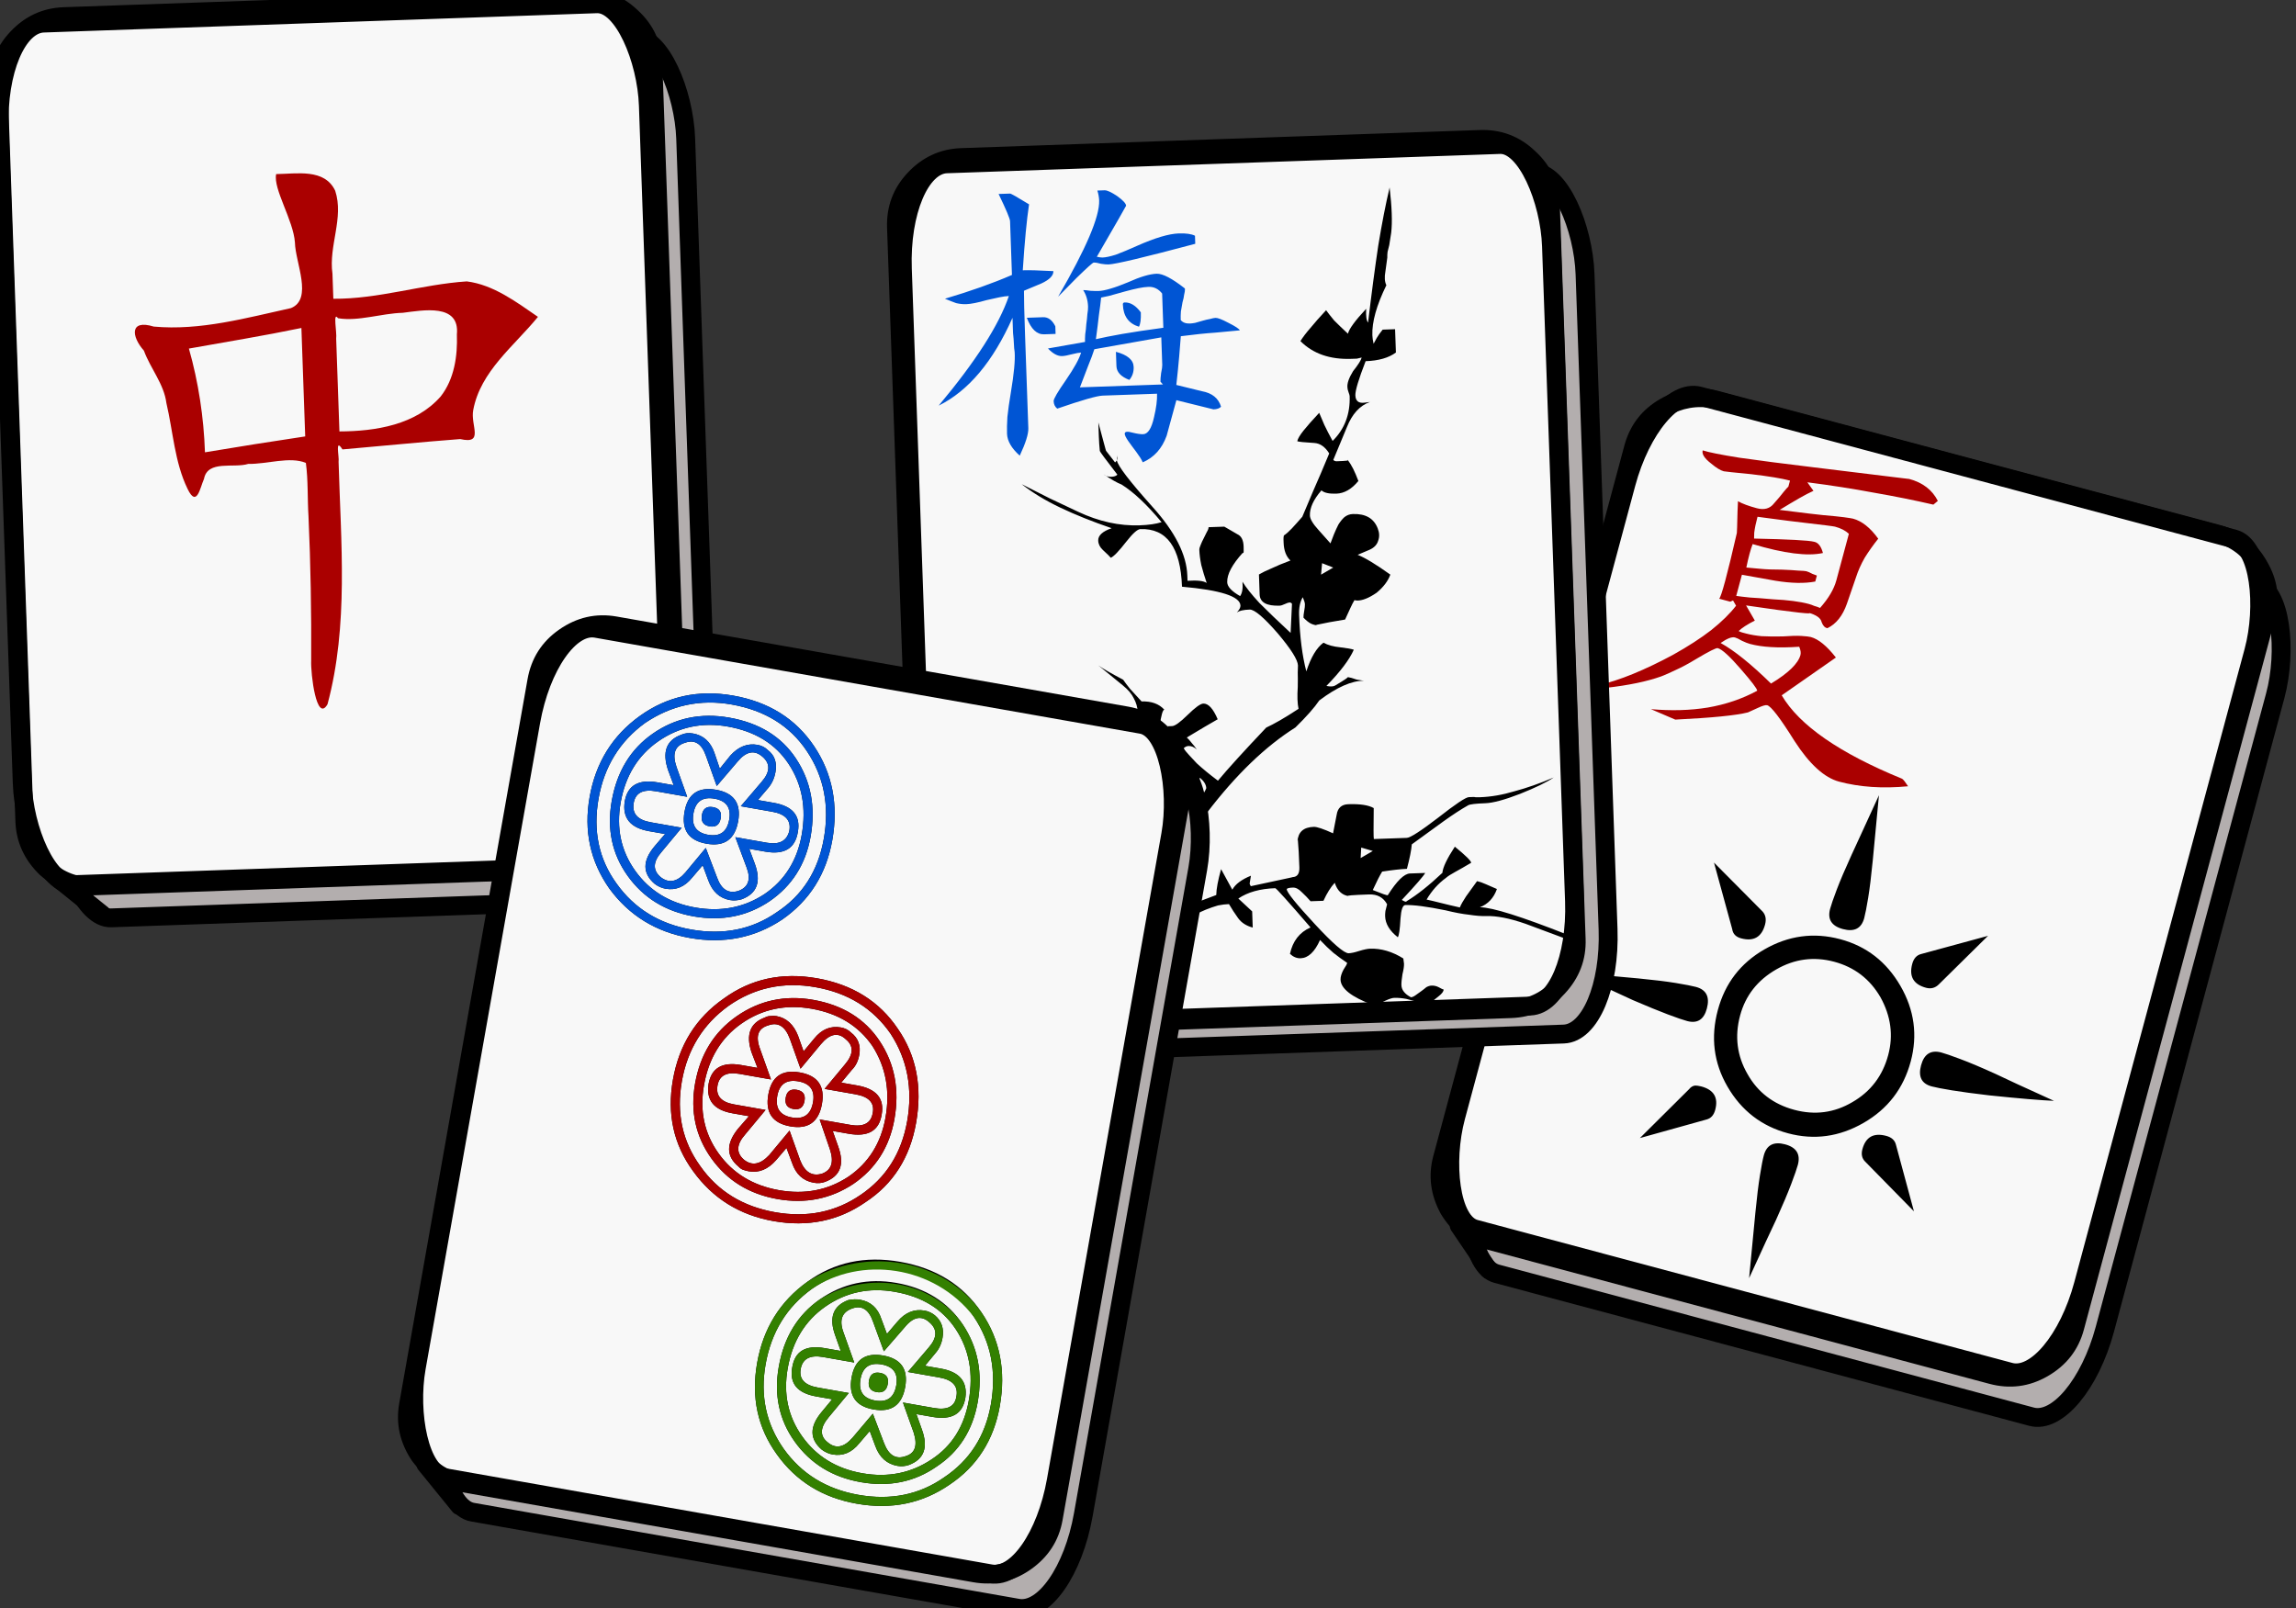
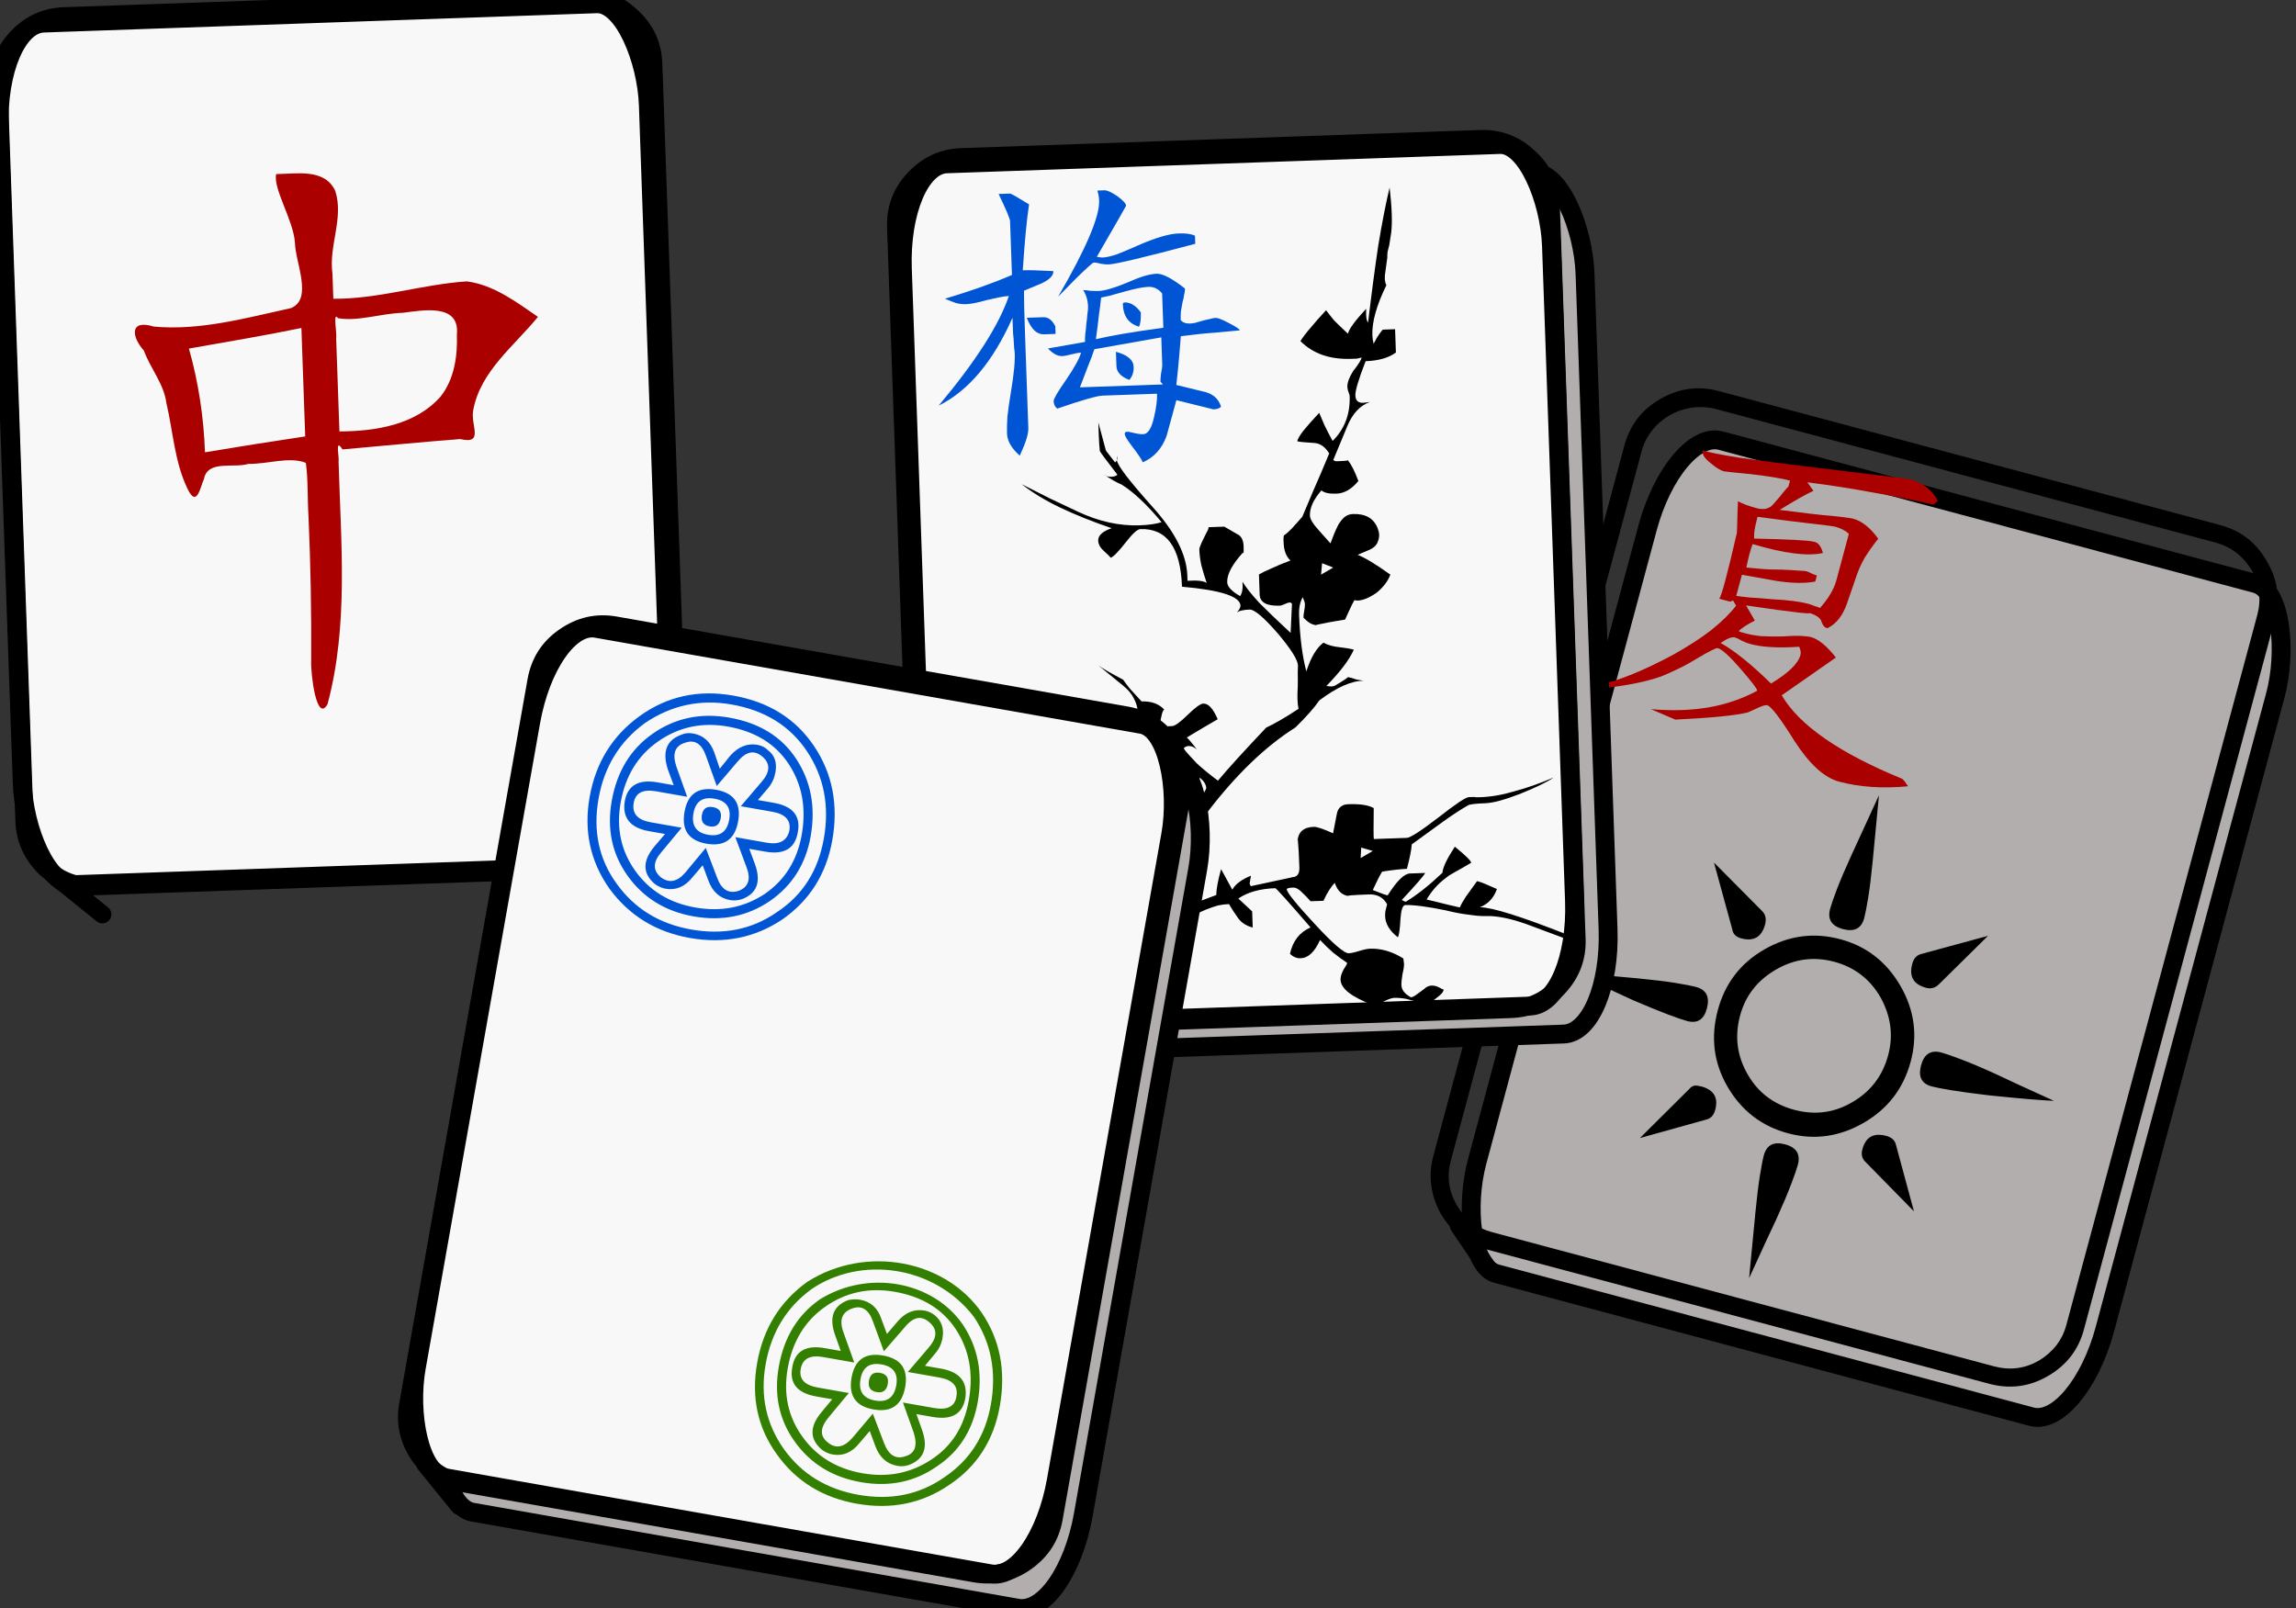
<svg xmlns="http://www.w3.org/2000/svg" xmlns:ns1="http://www.inkscape.org/namespaces/inkscape" xmlns:ns2="http://sodipodi.sourceforge.net/DTD/sodipodi-0.dtd" id="svg19067" viewBox="0 0 948.981 664.683" version="1.1" ns1:version="0.91 r13725" ns2:docname="mahjongtiles.svg" width="948.981" height="664.683">
  <rect x="0" y="0" width="948.981" height="664.683" fill="#333333" stroke="none" />
  <defs id="defs14017" />
  <ns2:namedview pagecolor="#ffffff" bordercolor="#666666" borderopacity="1" objecttolerance="10" gridtolerance="10" guidetolerance="10" ns1:pageopacity="0" ns1:pageshadow="2" ns1:window-width="1912" ns1:window-height="859" id="namedview14015" showgrid="false" fit-margin-top="0" fit-margin-left="0" fit-margin-right="0" fit-margin-bottom="0" ns1:zoom="0.59047979" ns1:cx="391.41649" ns1:cy="577.75332" ns1:window-x="0" ns1:window-y="0" ns1:window-maximized="0" ns1:current-layer="text14567" />
  <g id="layer1" transform="translate(-92.225,-270.652)">
    <g id="g19082" transform="translate(-3453.9,-2448.9)">
      <g id="g19226">
        <g style="font-style:normal;font-weight:normal;font-size:40px;line-height:125%;font-family:sans-serif;letter-spacing:0px;word-spacing:0px;fill:#000000;fill-opacity:1;stroke:none;stroke-width:1px;stroke-linecap:butt;stroke-linejoin:miter;stroke-opacity:1" id="text14567">
          <g id="g14612" transform="matrix(0.999,-0.035,0.035,0.999,-405.773,116.256)" />
          <g id="g14677" transform="matrix(2.651,0,0,2.643,-5855.725,-4468.864)">
            <g transform="matrix(0.966,0.259,-0.259,0.966,622.077,-915.062)" id="g14642">
              <rect ry="16.17" rx="7.488" y="2750.27" x="4035.014" height="134.877" width="101.31" id="rect14626" style="opacity:1;fill:#b3aeae;fill-opacity:1;stroke:#000000;stroke-width:2.947;stroke-linecap:round;stroke-linejoin:round;stroke-miterlimit:4;stroke-dasharray:none;stroke-opacity:1" />
-               <rect style="opacity:1;fill:#f8f8f8;fill-opacity:1;stroke:#000000;stroke-width:2.947;stroke-linecap:round;stroke-linejoin:round;stroke-miterlimit:4;stroke-dasharray:none;stroke-opacity:1" id="rect14624" width="101.31" height="134.877" x="4029.98" y="2744.397" rx="7.488" ry="16.17" />
              <g id="g14615">
                <path ns2:nodetypes="scssscscssccccsssccccccsssssccccccssccssccssssssssssscccscccsssccccsssccsccssccssccscsccscsscssscsscssssscss" ns1:connector-curvature="0" id="path14582" style="font-size:152.5px" d="m 4092.598,2836.313 c 0,-3.177 -1.167,-5.982 -3.5,-8.414 -2.333,-2.333 -5.138,-3.5 -8.414,-3.5 -3.276,0 -6.081,1.167 -8.414,3.5 -2.383,2.383 -3.574,5.188 -3.574,8.414 0,3.376 1.167,6.23 3.5,8.563 2.284,2.333 5.113,3.5 8.489,3.5 3.326,0 6.131,-1.167 8.414,-3.5 2.333,-2.333 3.5,-5.188 3.5,-8.563 z m -23.828,15.265 c 0,0.844 -0.298,1.44 -0.893,1.787 l -9.308,5.51 5.436,-9.382 c 0.149,-0.347 0.372,-0.596 0.67,-0.745 0.298,-0.099 0.645,-0.149 1.042,-0.149 2.035,0 3.053,0.993 3.053,2.978 z m 14.669,4.989 c 0,0.596 -0.074,1.638 -0.223,3.127 -0.149,1.539 -0.422,3.525 -0.819,5.957 -0.149,0.893 -0.372,2.159 -0.67,3.798 -0.298,1.688 -0.645,3.748 -1.042,6.18 l -1.713,-10.201 c -0.397,-2.383 -0.67,-4.319 -0.819,-5.808 -0.149,-1.44 -0.223,-2.482 -0.223,-3.127 0,-1.688 0.918,-2.532 2.755,-2.532 1.837,0 2.755,0.869 2.755,2.606 z m -20.03,-19.956 c 0,1.787 -0.819,2.681 -2.457,2.681 -0.645,0 -1.713,-0.074 -3.202,-0.223 -1.489,-0.149 -3.425,-0.397 -5.808,-0.745 -0.943,-0.149 -2.234,-0.372 -3.872,-0.67 -1.638,-0.347 -3.673,-0.72 -6.106,-1.117 l 9.903,-1.713 c 2.383,-0.397 4.319,-0.67 5.808,-0.819 1.539,-0.149 2.606,-0.223 3.202,-0.223 1.688,0 2.532,0.943 2.532,2.83 z m 39.391,22.264 -9.308,-5.51 c -0.645,-0.347 -0.968,-0.943 -0.968,-1.787 0,-1.986 1.018,-2.978 3.053,-2.978 0.844,0 1.44,0.298 1.787,0.894 z m -6.553,-22.488 c 0,4.369 -1.539,8.092 -4.617,11.169 -3.078,3.078 -6.726,4.617 -10.946,4.617 -4.269,0 -7.943,-1.539 -11.021,-4.617 -3.028,-3.028 -4.542,-6.751 -4.542,-11.169 0,-4.319 1.514,-7.992 4.542,-11.021 3.078,-3.078 6.751,-4.617 11.021,-4.617 4.22,0 7.868,1.539 10.946,4.617 3.078,3.078 4.617,6.751 4.617,11.021 z m -27.477,-14.818 c 0,2.035 -1.018,3.053 -3.053,3.053 -0.844,0 -1.415,-0.347 -1.713,-1.042 l -5.436,-9.308 9.308,5.436 c 0.596,0.397 0.893,1.018 0.893,1.862 z m 50.635,14.967 c -1.986,0.447 -5.312,1.042 -9.978,1.787 -2.383,0.347 -4.319,0.596 -5.808,0.745 -1.489,0.149 -2.557,0.223 -3.202,0.223 -1.638,0 -2.457,-0.918 -2.457,-2.755 0,-1.837 0.844,-2.755 2.532,-2.755 0.596,0 1.638,0.075 3.127,0.223 1.539,0.149 3.5,0.422 5.883,0.819 0.844,0.149 2.085,0.372 3.723,0.67 1.688,0.298 3.748,0.645 6.18,1.042 z m -35.966,-19.956 c 0,1.688 -0.918,2.532 -2.755,2.532 -1.837,0 -2.755,-0.844 -2.755,-2.532 0,-0.645 0.074,-1.713 0.223,-3.202 0.149,-1.489 0.422,-3.425 0.819,-5.808 0.149,-0.943 0.372,-2.259 0.67,-3.947 0.298,-1.688 0.645,-3.748 1.042,-6.18 l 1.713,10.127 c 0.397,2.383 0.67,4.319 0.819,5.808 0.149,1.489 0.223,2.557 0.223,3.202 z m 19.36,-2.308 -5.436,9.308 c -0.397,0.695 -0.993,1.042 -1.787,1.042 -2.035,0 -3.053,-1.018 -3.053,-3.053 0,-0.894 0.323,-1.514 0.968,-1.862 z m 27.551,-59.347 c 0,-2.482 -0.893,-4.666 -2.681,-6.553 -1.886,-1.787 -4.071,-2.681 -6.553,-2.681 l -80.941,0 c -5.292,0.283 -9.097,4.528 -9.159,9.233 l 0,114.971 c 0,2.532 0.894,4.691 2.681,6.478 1.787,1.787 3.947,2.681 6.478,2.681 l 80.941,0 c 2.581,0 4.766,-0.893 6.553,-2.681 1.787,-1.886 2.681,-4.046 2.681,-6.478 z m 2.83,114.971 c 0,3.276 -1.191,6.106 -3.574,8.489 -2.333,2.333 -5.163,3.5 -8.489,3.5 l -80.941,0 c -3.227,0 -6.056,-1.167 -8.489,-3.5 -2.333,-2.433 -3.5,-5.262 -3.5,-8.489 l 0,-114.971 c 0,-3.326 1.167,-6.156 3.5,-8.489 2.383,-2.383 5.212,-3.574 8.489,-3.574 l 80.941,0 c 3.326,0 6.156,1.191 8.489,3.574 2.383,2.333 3.574,5.163 3.574,8.489 z" />
              </g>
              <path id="path14587" style="font-size:152.5px;fill:#aa0000;fill-opacity:1" d="m 4063.185,2779.424 c 0,-0.347 -0.174,-0.745 -0.521,-1.191 -1.589,0.546 -3.003,0.943 -4.244,1.191 -1.191,0.248 -2.284,0.372 -3.276,0.372 -0.347,0 -0.794,-0.05 -1.34,-0.149 -0.546,-0.149 -0.943,-0.223 -1.191,-0.223 -0.496,0 -1.142,0.472 -1.936,1.415 2.383,0.596 5.461,1.961 9.233,4.095 2.184,-2.284 3.276,-4.12 3.276,-5.51 z m 2.383,-20.254 c -0.645,-0.347 -1.44,-0.521 -2.383,-0.521 -0.248,0 -1.886,0.223 -4.915,0.67 -1.688,0.248 -3.127,0.447 -4.319,0.596 -1.191,0.149 -2.135,0.273 -2.83,0.372 0,0.993 0.05,1.837 0.149,2.532 0.149,0.645 0.223,0.943 0.223,0.893 5.262,-1.291 8.315,-1.936 9.159,-1.936 0.645,-0.05 1.241,0.397 1.787,1.34 -2.184,1.142 -5.833,1.638 -10.946,1.489 -0.099,0.893 -0.099,2.159 0,3.798 0.596,-0.099 1.316,-0.223 2.159,-0.372 0.893,-0.149 1.986,-0.397 3.276,-0.745 1.092,-0.248 1.936,-0.422 2.532,-0.521 0.645,-0.149 1.042,-0.223 1.191,-0.223 0.298,0 0.645,0.05 1.042,0.149 0.447,0.05 0.695,0.075 0.745,0.075 l 0,0.968 c -1.539,0.745 -3.549,1.241 -6.032,1.489 l -5.287,0.447 0,3.425 c 0.447,-0.049 1.142,-0.149 2.085,-0.298 0.943,-0.199 2.135,-0.422 3.574,-0.67 2.284,-0.496 4.145,-0.745 5.585,-0.745 0.298,0 0.596,0.025 0.894,0.074 0.347,0 0.67,0.025 0.968,0.074 0.893,-1.787 1.34,-3.4 1.34,-4.84 l 0,-7.521 z m 19.137,35.742 c -3.723,1.39 -7.248,2.085 -10.574,2.085 -2.383,0 -5.163,-1.44 -8.34,-4.319 -3.078,-2.879 -4.939,-4.319 -5.585,-4.319 -0.248,0 -0.695,0.273 -1.34,0.819 l -1.266,1.042 c -1.688,0.943 -5.237,2.284 -10.648,4.021 l -4.096,-0.596 c 3.127,-0.546 5.957,-1.39 8.489,-2.532 2.581,-1.192 4.84,-2.706 6.776,-4.542 -0.099,-0.298 -1.216,-1.167 -3.351,-2.606 -2.184,-1.489 -3.624,-2.234 -4.319,-2.234 -0.248,0 -1.191,0.844 -2.829,2.532 -0.943,0.993 -1.812,1.812 -2.606,2.457 -0.745,0.645 -1.39,1.167 -1.936,1.564 -1.936,1.34 -4.542,2.656 -7.819,3.946 l -1.415,0 c 1.589,-0.844 3.227,-1.911 4.915,-3.202 1.688,-1.291 3.425,-2.78 5.212,-4.468 1.936,-1.886 3.525,-3.649 4.766,-5.287 1.241,-1.688 2.159,-3.252 2.755,-4.691 l -0.67,-0.67 -0.372,0.298 -1.787,0 c 0.248,-0.397 0.248,-3.946 0,-10.648 -0.099,-0.496 -0.248,-1.142 -0.447,-1.936 -0.199,-0.794 -0.422,-1.762 -0.67,-2.904 0.745,0.199 1.787,0.298 3.127,0.298 1.191,0 1.986,-0.472 2.383,-1.415 0.447,-0.894 0.769,-1.589 0.968,-2.085 0.248,-0.546 0.422,-0.894 0.521,-1.042 l 0,-0.968 c -0.695,0 -1.539,0.05 -2.532,0.149 -0.993,0.099 -2.184,0.248 -3.574,0.447 -2.681,0.447 -4.096,0.67 -4.244,0.67 -0.546,0 -1.291,-0.223 -2.234,-0.67 -1.191,-0.496 -1.787,-1.042 -1.787,-1.638 0.993,0.05 2.929,-0.074 5.808,-0.372 2.929,-0.347 6.826,-0.869 11.691,-1.564 4.964,-0.695 8.662,-1.216 11.095,-1.564 2.482,-0.347 3.698,-0.521 3.649,-0.521 2.184,0 3.922,0.72 5.212,2.159 l -0.521,0.745 c -2.978,0.099 -6.131,0.298 -9.457,0.596 -3.276,0.248 -6.751,0.621 -10.425,1.117 l 1.266,1.042 c -0.546,0.447 -1.167,1.018 -1.861,1.713 -0.695,0.695 -1.514,1.539 -2.457,2.532 0.695,-0.099 1.589,-0.223 2.681,-0.372 1.142,-0.149 2.507,-0.347 4.095,-0.596 1.39,-0.248 2.457,-0.422 3.202,-0.521 0.794,-0.099 1.266,-0.149 1.415,-0.149 1.44,0 2.978,0.67 4.617,2.01 -0.496,1.142 -0.918,2.284 -1.266,3.425 -0.298,1.142 -0.471,2.259 -0.521,3.351 l -0.298,4.319 c -0.149,1.986 -0.794,3.475 -1.936,4.468 -0.397,0.049 -0.769,-0.174 -1.117,-0.67 -0.298,-0.596 -1.117,-0.894 -2.457,-0.894 0.645,0 0.174,0.124 -1.415,0.372 -1.589,0.248 -4.319,0.596 -8.191,1.042 l 1.936,1.936 c -0.993,0.893 -1.663,1.638 -2.01,2.234 0.199,0.05 0.397,0.075 0.596,0.075 l 0.67,0 c 0.695,0 1.489,-0.075 2.383,-0.223 0.943,-0.199 2.01,-0.472 3.202,-0.819 1.142,-0.397 2.06,-0.67 2.755,-0.819 0.745,-0.149 1.241,-0.223 1.489,-0.223 1.241,0 2.78,0.695 4.617,2.085 l -6.627,7.893 c 3.872,3.822 11.045,6.404 21.52,7.744 0.248,0.099 0.645,0.397 1.191,0.894 z" ns1:connector-curvature="0" ns2:nodetypes="sccscsccscscsccccccccccsccccccccsccscccscscccccccscccccccccccccccsccccscscccccccccccsccccscccccccccccsscccsccccc" />
              <path ns1:connector-curvature="0" id="path14640" d="m 4034.85,2879.41 6.338,5.5" style="fill:none;fill-rule:evenodd;stroke:#000000;stroke-width:2.816;stroke-linecap:round;stroke-linejoin:round;stroke-miterlimit:4;stroke-dasharray:none;stroke-opacity:1" />
            </g>
            <g transform="matrix(0.999,-0.035,0.035,0.999,-95.945,132.345)" id="g14658">
              <rect ry="16.17" rx="7.488" y="2749.795" x="3695.278" height="134.877" width="101.31" id="rect14630" style="opacity:1;fill:#b3aeae;fill-opacity:1;stroke:#000000;stroke-width:2.947;stroke-linecap:round;stroke-linejoin:round;stroke-miterlimit:4;stroke-dasharray:none;stroke-opacity:1" />
              <rect style="opacity:1;fill:#f8f8f8;fill-opacity:1;stroke:#000000;stroke-width:2.947;stroke-linecap:round;stroke-linejoin:round;stroke-miterlimit:4;stroke-dasharray:none;stroke-opacity:1" id="rect14618" width="101.31" height="134.877" x="3690.202" y="2745.236" rx="7.488" ry="16.17" />
              <g id="g14608">
                <path ns2:nodetypes="ccccccccscccscccccsccccsccsccccccccsccccsccccsccsccsccscccccsccscscccsccccsccccsccccccsscsscscccscccsccscsccscsccccscccccccccccsccccccccsccssccscccscccscccccccscccccscccccccccscccscsccccsccccccccscscscscccscscccscccsccsccccccscccscccccccsccscccccscsscccsscscccccccccscccccsccccccccccccsccsccccccsccccscccscscccccsccccccccscccccsscsccccccccccccccccccccccsccsccsccscscscccscscccccccsccccccccccsccccccccccsssscsscsscss" ns1:connector-curvature="0" id="path14578" style="font-size:152.5px" d="m 3760.345,2855.003 -1.787,-0.596 -0.149,1.638 z m -4.617,-44.529 -1.713,-0.745 -0.223,1.787 z m -33.062,-18.392 c 0,0.199 -0.025,0.347 -0.074,0.447 l 0,-0.372 c 0.049,-0.149 0.074,-0.298 0.074,-0.447 z m -1.936,59.272 -1.787,-0.745 -0.223,1.787 z m 38.721,27.7 c -3.227,-1.34 -4.84,-2.705 -4.84,-4.095 0,-0.447 0.174,-0.968 0.521,-1.564 0.397,-0.546 0.596,-0.894 0.596,-1.042 -0.695,-0.496 -1.39,-1.042 -2.085,-1.638 -0.645,-0.596 -1.316,-1.291 -2.01,-2.085 -0.894,1.837 -1.936,2.755 -3.127,2.755 -0.596,0 -1.142,-0.248 -1.638,-0.745 0.496,-1.986 1.613,-3.326 3.351,-4.021 -3.376,-4.22 -5.138,-6.329 -5.287,-6.329 -2.383,0 -4.319,0.472 -5.808,1.415 l 2.085,2.085 0,2.532 c -0.993,-0.298 -1.738,-0.819 -2.234,-1.564 -0.496,-0.745 -0.943,-1.489 -1.34,-2.234 -0.546,0 -1.117,0.05 -1.713,0.149 -0.596,0.149 -1.241,0.347 -1.936,0.596 -4.964,1.936 -8.092,3.599 -9.382,4.989 -1.986,2.085 -2.978,5.411 -2.978,9.978 l 0,0.819 z m 7.744,0 c -0.943,-0.298 -1.762,-0.546 -2.457,-0.745 -0.695,-0.149 -1.315,-0.223 -1.861,-0.223 -0.298,0 -0.745,0.124 -1.34,0.372 l -1.34,0.596 z m 16.531,-11.84 c -2.433,-0.943 -4.468,-1.415 -6.106,-1.415 -0.695,0 -1.564,-0.099 -2.606,-0.298 -1.042,-0.149 -2.259,-0.422 -3.649,-0.819 -2.879,-0.695 -4.964,-1.042 -6.255,-1.042 -0.397,0 -0.67,0.695 -0.819,2.085 -0.149,1.688 -0.323,2.656 -0.521,2.904 -1.241,-1.042 -1.862,-2.159 -1.862,-3.351 0,-0.248 0.025,-0.521 0.075,-0.819 0.099,-0.298 0.199,-0.645 0.298,-1.042 -0.546,-1.092 -1.464,-1.638 -2.755,-1.638 -2.631,0 -3.698,0.05 -3.202,0.149 -1.042,-0.199 -1.737,-0.918 -2.085,-2.159 -0.645,0.645 -1.266,1.564 -1.862,2.755 l -2.01,0 c -0.397,-0.496 -0.844,-0.993 -1.34,-1.489 -0.447,-0.496 -0.894,-0.745 -1.34,-0.745 -0.596,0 -0.918,0.074 -0.968,0.223 0,0.496 1.39,2.358 4.17,5.585 2.73,3.177 4.443,4.766 5.138,4.766 0.397,0 0.943,-0.099 1.638,-0.298 0.745,-0.199 1.315,-0.298 1.713,-0.298 1.738,0 3.45,0.571 5.138,1.713 l 0.075,0.819 c 0,0.397 -0.099,0.943 -0.298,1.638 -0.149,0.745 -0.223,1.316 -0.223,1.713 0,0.745 0.472,1.39 1.415,1.936 0.199,0 0.447,-0.099 0.745,-0.298 0.298,-0.199 0.596,-0.397 0.893,-0.596 0.298,-0.199 0.571,-0.397 0.819,-0.596 0.298,-0.149 0.571,-0.223 0.819,-0.223 0.397,0 0.769,0.099 1.117,0.298 0.397,0.248 0.645,0.372 0.745,0.372 0,0.298 -0.273,0.645 -0.819,1.042 -0.695,0.496 -1.092,0.819 -1.191,0.968 l 12.361,0 c 2.581,0 4.766,-0.893 6.553,-2.681 1.787,-1.886 2.681,-4.046 2.681,-6.478 l -6.478,-2.681 z m 6.478,-112.29 c 0,-2.482 -0.893,-4.666 -2.681,-6.553 -1.886,-1.787 -4.071,-2.681 -6.553,-2.681 l -80.941,0 c -2.433,0 -4.592,0.894 -6.478,2.681 -1.787,1.787 -2.681,3.971 -2.681,6.553 l 0,114.971 c 0,2.532 0.894,4.691 2.681,6.478 1.787,1.787 3.947,2.681 6.478,2.681 l 19.211,0 c 0.099,-2.73 0.72,-6.528 1.862,-11.393 l 1.787,-2.904 c 0.844,-1.241 1.266,-2.159 1.266,-2.755 0,-0.546 -0.174,-0.819 -0.521,-0.819 l 0.074,0 c -0.149,0.05 -0.521,0.1 -1.117,0.149 0.447,-0.894 0.67,-1.688 0.67,-2.383 0,-0.298 -0.174,-0.943 -0.521,-1.936 0,0.149 -0.174,0.323 -0.521,0.521 l -0.521,0 c -0.645,0 -1.365,-0.546 -2.159,-1.638 -0.745,1.489 -1.514,2.234 -2.308,2.234 -0.397,0 -0.869,-0.099 -1.415,-0.298 -0.546,-0.199 -1.241,-0.496 -2.085,-0.893 l 0,-0.298 c 0,-1.191 0.347,-2.06 1.042,-2.606 -2.581,-1.092 -3.872,-2.035 -3.872,-2.83 0,-0.397 0.099,-0.918 0.298,-1.564 0.199,-0.645 0.298,-1.117 0.298,-1.415 1.142,0 2.234,-0.298 3.276,-0.894 l -2.681,-3.276 c -1.042,-1.34 -2.184,-2.01 -3.425,-2.01 -0.447,0 -2.06,0.893 -4.84,2.681 0.397,-1.092 1.092,-2.259 2.085,-3.5 -0.496,-0.298 -1.092,-0.695 -1.787,-1.191 -0.695,-0.496 -1.489,-1.117 -2.383,-1.862 -0.049,-0.298 -0.173,-0.571 -0.372,-0.819 l 0.298,-0.596 c 1.738,1.738 3.227,2.954 4.468,3.649 0.347,-0.794 0.943,-1.886 1.787,-3.276 0.248,0.447 0.422,1.018 0.521,1.713 0.099,0.645 0.149,1.39 0.149,2.234 0.298,0 0.769,0.074 1.415,0.223 0.645,0.149 1.117,0.223 1.415,0.223 0.397,0 0.72,-0.298 0.968,-0.893 0.248,-0.844 0.397,-1.291 0.447,-1.34 0.397,0.397 0.844,0.645 1.34,0.745 0,1.291 -0.347,2.606 -1.042,3.946 l 1.861,1.936 c 0.099,-0.397 0.223,-0.819 0.372,-1.266 0.199,-0.447 0.422,-0.943 0.67,-1.489 0.447,0 1.067,-0.074 1.862,-0.223 0.794,-0.199 1.415,-0.298 1.862,-0.298 0.695,0 1.415,0.422 2.159,1.266 0,2.234 0.124,3.649 0.372,4.244 1.191,-1.092 2.284,-1.638 3.276,-1.638 2.035,0 3.053,1.117 3.053,3.351 0,0.844 -0.596,1.713 -1.787,2.606 -0.645,-0.05 -1.539,0.074 -2.681,0.372 0.794,0.596 1.191,1.216 1.191,1.862 0,0.844 -0.571,1.539 -1.713,2.085 0.199,0.347 0.397,0.72 0.596,1.117 0.199,0.447 0.447,0.893 0.745,1.34 6.503,-9.73 9.755,-14.719 9.755,-14.967 0,-0.546 -0.298,-1.092 -0.894,-1.638 -0.099,0.049 -0.298,0.149 -0.596,0.298 l -1.117,0.67 c -0.745,0.447 -1.365,0.67 -1.862,0.67 -0.645,0 -1.191,-0.223 -1.638,-0.67 l 0,-1.936 c 0.447,-0.397 1.042,-0.621 1.787,-0.67 0.745,-0.099 1.266,-0.223 1.564,-0.372 -0.397,-0.993 -1.067,-1.812 -2.01,-2.457 -0.248,0.546 -0.67,1.092 -1.266,1.638 0.05,-1.092 -0.074,-1.812 -0.372,-2.159 -1.092,1.092 -2.184,1.638 -3.276,1.638 -0.844,0 -1.489,-0.223 -1.936,-0.67 l 0,-1.936 c 2.433,-0.844 3.425,-1.266 2.978,-1.266 0.397,0 0.645,-0.074 0.745,-0.223 -0.695,-0.397 -1.514,-1.167 -2.457,-2.308 0.049,-0.199 0.074,-0.521 0.074,-0.968 0,-0.695 -0.174,-1.39 -0.521,-2.085 -0.298,-0.695 -0.844,-1.39 -1.638,-2.085 l -3.723,-3.276 c 0.546,0.447 1.812,1.241 3.798,2.383 0.248,0.397 0.596,0.894 1.042,1.489 0.496,0.596 1.067,1.266 1.713,2.01 1.539,0 2.705,0.472 3.5,1.415 -0.248,0 -0.521,0.844 -0.819,2.532 -0.099,-0.496 -0.273,-0.869 -0.521,-1.117 0.199,-0.248 0.298,0.199 0.298,1.34 0,0.397 0.124,0.72 0.372,0.968 0.199,0 0.596,-0.298 1.191,-0.893 l -0.149,-0.223 0.745,0 c 0.447,0 1.266,-0.546 2.457,-1.638 1.241,-1.142 2.085,-1.713 2.532,-1.713 0.794,0 1.514,0.844 2.159,2.532 -1.142,0.596 -2.78,1.489 -4.915,2.681 0.248,0.248 0.496,0.546 0.745,0.893 0.248,0.298 0.496,0.645 0.745,1.042 -0.397,-0.397 -0.819,-0.596 -1.266,-0.596 -0.298,0 -0.571,0.124 -0.819,0.372 0.546,0.695 1.216,1.489 2.01,2.383 0.844,0.844 1.911,1.787 3.202,2.83 1.638,-1.837 4.244,-4.517 7.819,-8.042 0.596,-0.248 1.315,-0.596 2.159,-1.042 0.844,-0.447 1.837,-1.018 2.978,-1.713 -0.149,-0.844 -0.149,-1.986 0,-3.425 0.05,-0.943 0.075,-1.688 0.075,-2.234 0.049,-0.546 0.074,-0.918 0.074,-1.117 0,-0.894 -0.993,-2.606 -2.978,-5.138 -2.085,-2.581 -3.5,-3.872 -4.244,-3.872 -0.943,0 -1.613,0.124 -2.01,0.372 0.397,-0.397 0.596,-0.745 0.596,-1.042 0,-1.44 -3.003,-2.532 -9.01,-3.276 0,-6.156 -2.06,-9.233 -6.18,-9.233 -0.447,0 -1.191,0.621 -2.234,1.862 -1.241,1.489 -2.085,2.308 -2.532,2.457 -0.05,-0.099 -0.447,-0.521 -1.191,-1.266 -0.447,-0.447 -0.67,-0.943 -0.67,-1.489 0,-0.794 0.72,-1.415 2.159,-1.862 -2.978,-1.142 -5.609,-2.308 -7.893,-3.5 -2.284,-1.191 -4.244,-2.482 -5.883,-3.872 l 4.319,2.383 c 1.44,0.745 2.879,1.489 4.319,2.234 3.177,1.638 6.354,2.457 9.531,2.457 1.39,0 2.532,-0.124 3.425,-0.372 -2.184,-2.83 -4.195,-4.865 -6.032,-6.106 -0.695,-0.298 -1.613,-0.869 -2.755,-1.713 0.298,0.298 0.695,0.447 1.191,0.447 0.447,0 0.769,-0.099 0.968,-0.298 -1.738,-2.432 -2.606,-3.698 -2.606,-3.798 -0.049,-0.745 -0.074,-1.489 -0.074,-2.234 l 0,-2.234 c 0.695,3.028 1.042,4.517 1.042,4.468 l 1.34,1.862 c 0.099,-0.05 0.149,-0.1 0.149,-0.149 0.05,-0.049 0.1,-0.099 0.149,-0.149 0.099,0.844 1.862,3.326 5.287,7.446 3.376,4.021 5.064,7.67 5.064,10.946 l 0,0.819 c 1.539,-0.049 2.532,0.1 2.978,0.447 -0.298,-0.993 -0.546,-1.936 -0.745,-2.83 -0.149,-0.894 -0.223,-1.688 -0.223,-2.383 0,-0.199 0.075,-0.447 0.223,-0.745 0.149,-0.347 0.323,-0.695 0.521,-1.042 0.199,-0.347 0.372,-0.67 0.521,-0.968 0.199,-0.298 0.298,-0.546 0.298,-0.745 l 2.457,0 c 0.099,0.049 0.298,0.173 0.596,0.372 0.298,0.199 0.769,0.496 1.415,0.894 0.596,0.298 0.893,0.943 0.893,1.936 0,0.645 -0.025,0.993 -0.074,1.042 -0.05,0 -0.075,-0.025 -0.075,-0.075 -1.738,1.787 -2.606,3.301 -2.606,4.542 0,0.695 0.645,1.44 1.936,2.234 0.347,-0.447 0.496,-1.191 0.447,-2.234 0.496,0.893 1.34,2.035 2.532,3.425 1.241,1.34 2.805,2.954 4.691,4.84 l 0.372,-4.542 c -0.099,-0.149 -0.223,-0.223 -0.372,-0.223 -0.149,0 -0.397,0.075 -0.745,0.223 -0.347,0.149 -0.621,0.223 -0.819,0.223 -2.035,0 -3.053,-0.621 -3.053,-1.862 l 0,-3.127 c 0.546,-0.298 1.216,-0.596 2.01,-0.894 0.794,-0.347 1.787,-0.72 2.978,-1.117 -0.645,-0.645 -0.968,-1.589 -0.968,-2.83 l 0,-0.521 c 0,-0.199 0.025,-0.397 0.075,-0.596 0.397,-0.248 0.819,-0.596 1.266,-1.042 0.496,-0.496 1.067,-1.092 1.713,-1.787 0.496,-1.092 1.117,-2.433 1.862,-4.021 0.794,-1.638 1.688,-3.549 2.681,-5.734 -0.596,-1.042 -1.34,-1.613 -2.234,-1.713 -1.589,-0.149 -2.482,-0.273 -2.681,-0.372 0.099,-0.397 0.447,-0.943 1.042,-1.638 0.596,-0.695 1.44,-1.589 2.532,-2.681 0.199,0.546 0.447,1.191 0.745,1.936 0.298,0.695 0.695,1.539 1.191,2.532 1.936,-1.787 2.904,-4.096 2.904,-6.925 0,-0.099 -0.05,-0.298 -0.149,-0.596 -0.099,-0.298 -0.149,-0.546 -0.149,-0.745 -0.049,-0.645 0.273,-1.489 0.968,-2.532 0.844,-0.993 1.315,-1.688 1.415,-2.085 -0.248,0.049 -0.496,0.099 -0.745,0.149 l -0.893,0 c -3.326,0 -5.932,-1.018 -7.819,-3.053 0.397,-0.596 0.943,-1.266 1.638,-2.01 0.695,-0.794 1.539,-1.688 2.532,-2.681 0.298,0.447 0.695,0.993 1.191,1.638 0.546,0.596 1.241,1.315 2.085,2.159 0.199,-0.745 1.192,-2.01 2.979,-3.798 -0.099,1.142 -0.025,1.861 0.223,2.159 0.695,-4.517 1.365,-8.514 2.01,-11.989 0.695,-3.475 1.39,-6.478 2.085,-9.01 0.248,3.078 0.248,5.436 0,7.074 l -0.372,1.936 c -0.099,0.347 -0.199,0.695 -0.298,1.042 -0.049,0.298 -0.074,0.596 -0.074,0.893 0,0.05 -0.124,0.77 -0.372,2.159 -0.199,0.894 -0.174,1.613 0.074,2.159 -1.638,3.078 -2.457,5.659 -2.457,7.744 0,0.397 0.05,0.844 0.149,1.34 0.149,-0.248 0.323,-0.546 0.521,-0.893 0.248,-0.397 0.571,-0.819 0.968,-1.266 l 1.936,0 0,3.649 c -1.142,0.794 -2.73,1.191 -4.766,1.191 -1.191,2.78 -1.787,4.542 -1.787,5.287 0,0.893 0.472,1.291 1.415,1.191 l 0.819,-0.074 c -1.589,0.496 -2.83,1.762 -3.723,3.798 l -2.308,5.064 c 0.149,0.149 0.323,0.223 0.521,0.223 1.539,0 2.11,-0.05 1.713,-0.149 0.298,0.397 0.571,0.869 0.819,1.415 0.248,0.546 0.496,1.191 0.745,1.936 -1.092,1.241 -2.259,1.862 -3.5,1.862 -1.142,0 -1.911,-0.199 -2.308,-0.596 -1.291,1.39 -1.936,2.681 -1.936,3.872 0,0.546 0.422,1.315 1.266,2.308 l 1.787,2.159 c 0.199,-0.447 0.397,-0.918 0.596,-1.415 0.248,-0.546 0.496,-1.042 0.745,-1.489 0.298,-0.447 0.621,-0.819 0.968,-1.117 0.397,-0.298 0.844,-0.447 1.34,-0.447 1.986,0 3.252,0.794 3.798,2.383 0.248,0.695 0.248,1.34 0,1.936 -0.199,0.596 -0.645,1.042 -1.34,1.34 l -1.936,0.745 c 1.142,0.496 2.805,1.589 4.989,3.276 -0.397,0.993 -1.142,1.911 -2.234,2.755 -1.241,0.794 -2.284,1.167 -3.127,1.117 l -0.372,-0.075 c -0.199,0.298 -0.422,0.695 -0.67,1.191 -0.248,0.496 -0.546,1.092 -0.894,1.787 -1.936,0.248 -3.276,0.447 -4.021,0.596 -0.695,0.099 -0.794,0.149 -0.298,0.149 -0.298,0 -0.645,-0.099 -1.042,-0.298 -0.347,-0.199 -0.72,-0.521 -1.117,-0.968 0,-0.248 0.05,-0.596 0.149,-1.042 0.099,-0.447 0.149,-0.794 0.149,-1.042 0,-0.248 -0.099,-0.621 -0.298,-1.117 -0.447,0.695 -0.67,1.613 -0.67,2.755 0,3.475 0.273,6.429 0.819,8.861 0.794,-2.184 1.738,-3.649 2.83,-4.393 0.645,0.397 1.514,0.67 2.606,0.819 0.993,0.149 1.688,0.298 2.085,0.447 -0.745,1.539 -2.234,3.376 -4.468,5.51 0.596,0.149 1.042,0.149 1.34,0 1.539,-0.844 2.209,-1.266 2.01,-1.266 0.149,0.05 0.347,0.1 0.596,0.149 0.248,0.099 0.521,0.199 0.819,0.298 0.298,0.05 0.67,0.124 1.117,0.223 -1.886,-0.099 -4.244,0.844 -7.074,2.83 -0.794,1.092 -2.085,2.457 -3.872,4.096 -4.766,2.78 -9.506,7.049 -14.222,12.808 -4.815,5.858 -7.968,11.343 -9.457,16.456 0.397,-0.099 3.872,-1.266 10.425,-3.5 0.049,-0.943 0.347,-2.284 0.894,-4.021 l 1.638,3.276 c 0.496,-0.844 1.489,-1.539 2.979,-2.085 l -0.223,1.117 c -0.049,0.099 3e-4,0.273 0.149,0.521 2.234,-0.397 3.897,-0.695 4.989,-0.893 1.142,-0.199 1.663,-0.298 1.564,-0.298 0.745,0 1.117,-0.496 1.117,-1.489 0,-1.936 -0.025,-3.252 -0.074,-3.946 0,-0.645 -0.025,-0.695 -0.074,-0.149 0.149,-1.44 1.018,-2.159 2.606,-2.159 0.496,0 1.489,0.372 2.978,1.117 l 0.67,-2.904 c 0.199,-1.042 0.819,-1.564 1.862,-1.564 1.837,0 3.152,0.248 3.946,0.745 -0.149,3.028 -0.199,4.641 -0.149,4.84 l 5.138,0 c 0.546,0 2.209,-0.993 4.989,-2.978 2.78,-2.035 4.418,-3.053 4.915,-3.053 l 0.819,0 c 0.099,0.049 0.397,0.074 0.894,0.074 1.738,0 3.549,-0.248 5.436,-0.745 1.936,-0.447 3.996,-1.092 6.18,-1.936 -1.092,0.695 -2.879,1.489 -5.361,2.383 -2.432,0.844 -4.244,1.266 -5.436,1.266 -1.489,0 -2.383,0.075 -2.681,0.223 -1.142,0.596 -2.457,1.39 -3.946,2.383 -1.489,0.993 -3.177,2.135 -5.064,3.425 -0.099,0.894 -0.397,2.159 -0.894,3.798 -0.447,0 -0.993,0.025 -1.638,0.074 -0.645,0.05 -1.39,0.124 -2.234,0.223 -0.199,0.298 -0.422,0.67 -0.67,1.117 -0.248,0.496 -0.546,1.067 -0.894,1.713 1.44,0.645 2.209,0.943 2.308,0.893 1.489,-2.184 2.681,-3.276 3.574,-3.276 l 2.383,0 c -0.248,0.447 -1.514,1.812 -3.798,4.095 0.298,0.199 0.521,0.298 0.67,0.298 l 0.074,-0.075 c 1.688,-0.943 3.599,-2.358 5.734,-4.244 0.099,-0.844 0.794,-2.184 2.085,-4.021 1.638,1.44 2.457,2.308 2.457,2.606 -0.993,0.546 -1.837,0.993 -2.532,1.34 -0.695,0.347 -1.191,0.645 -1.489,0.893 -1.241,0.844 -2.284,1.936 -3.127,3.276 0.596,0.149 1.315,0.347 2.159,0.596 0.844,0.248 1.837,0.521 2.978,0.819 0.199,-0.447 0.546,-1.018 1.042,-1.713 0.496,-0.645 1.092,-1.415 1.787,-2.308 0.397,0.099 0.844,0.273 1.34,0.521 0.546,0.248 1.117,0.521 1.713,0.819 -0.546,1.39 -1.464,2.308 -2.755,2.755 0.993,0.05 2.606,0.472 4.84,1.266 2.234,0.794 5.113,1.961 8.638,3.5 l 0,-114.226 z m 2.83,114.971 c 0,3.276 -1.191,6.106 -3.574,8.489 -2.333,2.333 -5.163,3.5 -8.489,3.5 l -80.941,0 c -3.227,0 -6.056,-1.167 -8.489,-3.5 -2.333,-2.433 -3.5,-5.262 -3.5,-8.489 l 0,-114.971 c 0,-3.326 1.167,-6.156 3.5,-8.489 2.383,-2.383 5.212,-3.574 8.489,-3.574 l 80.941,0 c 3.326,0 6.156,1.191 8.489,3.574 2.383,2.333 3.574,5.163 3.574,8.489 z" />
                <path ns2:nodetypes="scscsccssccccsccccccsccccccccccccsscscccsccccccscccscsccccccscscccccccccsccccsccscscccscccccsccsccscsccccscscsccccscsccscscscsccscc" ns1:connector-curvature="0" d="m 3725.72,2778.009 c 0,0.794 -0.248,1.464 -0.745,2.01 -1.291,-0.546 -1.936,-1.291 -1.936,-2.234 l 0,-2.234 c 1.787,0.546 2.681,1.365 2.681,2.457 z m 1.415,-8.489 c 0,1.092 -0.124,1.837 -0.372,2.234 -1.589,-0.546 -2.383,-1.738 -2.383,-3.574 0,-0.199 0.099,-0.298 0.298,-0.298 0.893,0 1.713,0.546 2.457,1.638 z m 3.053,11.393 -0.372,-0.447 c 0,-0.298 0.05,-0.745 0.149,-1.34 0.149,-0.596 0.223,-1.018 0.223,-1.266 l 0,-4.319 -10.499,1.489 c -0.248,0.695 -0.596,1.539 -1.042,2.532 -0.397,0.943 -0.869,2.06 -1.415,3.351 z m 0.372,-14.222 c -0.546,-0.745 -1.241,-1.117 -2.085,-1.117 -0.447,0 -0.968,0.05 -1.564,0.149 -0.596,0.099 -1.315,0.248 -2.159,0.447 -0.993,0.248 -1.812,0.447 -2.457,0.596 -0.596,0.099 -1.018,0.174 -1.266,0.223 -0.099,0.745 -0.248,1.663 -0.447,2.755 -0.149,1.042 -0.347,2.284 -0.596,3.723 0.993,-0.199 2.358,-0.422 4.096,-0.67 1.787,-0.248 3.947,-0.496 6.478,-0.745 z m -16.829,-4.095 c 0,0.695 -0.645,1.315 -1.936,1.861 l -2.755,1.042 c -0.05,1.092 -0.075,3.425 -0.075,7 l 0,14.52 c 0,0.893 -0.496,2.308 -1.489,4.244 -1.241,-1.191 -1.862,-2.358 -1.862,-3.5 0,-0.695 0.05,-1.564 0.149,-2.606 0.149,-1.092 0.372,-2.358 0.67,-3.798 0.596,-2.929 0.869,-5.039 0.819,-6.329 -0.05,-0.347 -0.075,-0.794 -0.075,-1.34 0,-0.447 -0.025,-0.993 -0.074,-1.638 l 0,-2.383 c -3.276,6.751 -7.273,11.194 -11.989,13.329 6.007,-6.702 9.854,-12.286 11.542,-16.754 -0.397,0 -0.894,0.05 -1.489,0.149 -0.596,0.099 -1.266,0.223 -2.01,0.372 -1.39,0.347 -2.457,0.521 -3.202,0.521 -0.496,0 -1.018,-0.074 -1.564,-0.223 -0.496,-0.199 -1.067,-0.447 -1.713,-0.745 4.021,-1.042 7.545,-2.159 10.574,-3.351 l 0,-8.414 c 0,-0.397 -0.546,-1.837 -1.638,-4.319 l 1.787,0 c 0.149,0 1.117,0.596 2.904,1.787 -0.447,2.383 -0.894,5.808 -1.34,10.276 0.546,0 1.191,0.025 1.936,0.075 0.794,0.049 1.738,0.124 2.83,0.223 z m 0,9.829 -1.787,0 c -1.142,0 -2.01,-0.894 -2.606,-2.681 l 2.532,0 c 0.794,0 1.415,0.496 1.862,1.489 z m 28.743,0.447 c -0.993,0.049 -2.259,0.124 -3.798,0.223 -1.539,0.05 -3.351,0.174 -5.436,0.372 -0.099,0.844 -0.223,1.911 -0.372,3.202 -0.149,1.241 -0.347,2.705 -0.596,4.393 l 3.947,1.117 c 1.589,0.347 2.557,1.191 2.904,2.532 -0.248,0.248 -0.645,0.372 -1.191,0.372 -0.049,0 -1.96,-0.546 -5.734,-1.638 l -1.713,5.51 c -0.794,1.986 -2.085,3.326 -3.872,4.021 -0.667,-1.861 -4.61,-5.717 -1.415,-4.691 0.695,0.199 1.241,0.298 1.638,0.298 0.745,0 1.34,-0.869 1.787,-2.606 0.397,-1.44 0.596,-2.656 0.596,-3.649 l -8.489,0 c -0.894,0 -3.276,0.596 -7.149,1.787 -0.347,-0.298 -0.521,-0.695 -0.521,-1.191 0,-0.347 0.67,-1.415 2.01,-3.202 1.39,-1.886 2.234,-3.301 2.532,-4.244 -0.298,0 -0.794,0.074 -1.489,0.223 -0.645,0.149 -1.142,0.223 -1.489,0.223 -0.695,0 -1.415,-0.422 -2.159,-1.266 l 5.808,-0.819 c 0,-0.298 0.025,-0.695 0.074,-1.191 0.099,-0.496 0.174,-1.018 0.223,-1.564 0.099,-0.546 0.174,-1.067 0.223,-1.564 0.099,-0.496 0.149,-0.893 0.149,-1.191 0,-0.993 -0.223,-1.861 -0.67,-2.606 0.248,0 0.621,0.05 1.117,0.149 0.546,0.05 0.968,0.075 1.266,0.075 0.496,0 1.117,-0.099 1.862,-0.298 0.794,-0.199 1.713,-0.496 2.755,-0.893 1.936,-0.794 3.45,-1.191 4.542,-1.191 0.943,0 2.383,0.819 4.319,2.457 l 0,0.223 c 0,0.149 -0.05,0.397 -0.149,0.745 -0.049,0.347 -0.149,0.745 -0.298,1.191 -0.099,0.447 -0.199,0.918 -0.298,1.415 -0.05,0.447 -0.075,0.893 -0.075,1.34 0.298,0.397 0.769,0.596 1.415,0.596 0.199,0 0.472,-0.025 0.819,-0.074 0.397,-0.099 0.794,-0.199 1.191,-0.298 0.397,-0.099 0.769,-0.174 1.117,-0.223 0.397,-0.099 0.695,-0.149 0.894,-0.149 0.347,0 0.993,0.273 1.936,0.819 1.092,0.596 1.688,1.018 1.787,1.266 z m -6.478,-13.776 c -7.992,1.837 -12.535,2.755 -13.627,2.755 -0.298,0 -0.695,-0.05 -1.192,-0.149 -0.447,-0.149 -0.819,-0.223 -1.117,-0.223 -0.149,0 -1.067,0.769 -2.755,2.308 l -2.978,2.83 c 4.617,-7.347 6.925,-12.286 6.925,-14.818 0,-0.496 -0.074,-1.018 -0.223,-1.564 l 1.117,0 c 0.397,0 1.042,0.323 1.936,0.968 0.893,0.695 1.34,1.216 1.34,1.564 0,0.049 -1.613,2.655 -4.84,7.819 0.397,0.099 0.695,0.149 0.894,0.149 0.496,0 1.191,-0.124 2.085,-0.372 0.893,-0.298 2.01,-0.72 3.351,-1.266 2.83,-1.142 5.014,-1.713 6.553,-1.713 1.142,0 1.986,0.149 2.532,0.447 z" style="font-size:152.5px;fill:#0055d4" id="path14589" />
              </g>
              <path ns1:connector-curvature="0" id="path14636" d="m 3693.674,2878.571 6.338,5.5" style="fill:none;fill-rule:evenodd;stroke:#000000;stroke-width:2.816;stroke-linecap:round;stroke-linejoin:round;stroke-miterlimit:4;stroke-dasharray:none;stroke-opacity:1" />
            </g>
            <g transform="matrix(0.999,-0.035,0.035,0.999,-405.773,116.256)" id="g14651">
-               <rect style="opacity:1;fill:#b3aeae;fill-opacity:1;stroke:#000000;stroke-width:2.947;stroke-linecap:round;stroke-linejoin:round;stroke-miterlimit:4;stroke-dasharray:none;stroke-opacity:1" id="rect14628" width="101.31" height="134.877" x="3865.027" y="2750.634" rx="7.488" ry="16.17" />
              <rect ry="16.17" rx="7.488" y="2745.236" x="3859.392" height="134.877" width="101.31" id="rect14620" style="opacity:1;fill:#f8f8f8;fill-opacity:1;stroke:#000000;stroke-width:2.947;stroke-linecap:round;stroke-linejoin:round;stroke-miterlimit:4;stroke-dasharray:none;stroke-opacity:1" />
              <path ns2:nodetypes="scsscssssscssscsscssssscss" ns1:connector-curvature="0" id="path14580" style="font-style:normal;font-weight:normal;font-size:152.5px;line-height:125%;font-family:sans-serif;letter-spacing:0px;word-spacing:0px;fill:#000000;fill-opacity:1;stroke:none;stroke-width:1px;stroke-linecap:butt;stroke-linejoin:miter;stroke-opacity:1" d="m 3960.278,2754.925 c 0,-2.482 -0.894,-4.666 -2.681,-6.553 -1.886,-1.787 -4.071,-2.681 -6.553,-2.681 l -80.941,0 c -2.433,0 -4.592,0.894 -6.478,2.681 -1.787,1.787 -2.681,3.971 -2.681,6.553 l 0,114.971 c 0,2.532 0.894,4.691 2.681,6.478 1.787,1.787 3.946,2.681 6.478,2.681 l 80.941,0 c 2.581,0 4.766,-0.893 6.553,-2.681 1.787,-1.886 2.681,-4.046 2.681,-6.478 z m 2.83,114.971 c 0,3.276 -1.191,6.106 -3.574,8.489 -2.333,2.333 -5.163,3.5 -8.489,3.5 l -80.941,0 c -3.227,0 -6.056,-1.167 -8.489,-3.5 -2.333,-2.433 -3.5,-5.262 -3.5,-8.489 l 0,-114.971 c 0,-3.326 1.167,-6.156 3.5,-8.489 2.383,-2.383 5.212,-3.574 8.489,-3.574 l 80.941,0 c 3.326,0 6.156,1.191 8.489,3.574 2.383,2.333 3.574,5.163 3.574,8.489 z" />
              <path style="font-size:152.5px;fill:#aa0000" d="m 3905.398,2794.316 c -5.862,1.007 -11.761,1.762 -17.648,2.606 1.31,5.33 1.939,10.821 1.936,16.307 5.231,-0.691 10.469,-1.336 15.712,-1.936 0,-5.659 0,-11.318 0,-16.977 z m 24.201,1.861 c 0.655,-4.901 -5.205,-3.957 -8.317,-3.681 -3.345,-0.029 -7.017,1.142 -10.122,0.493 -0.805,-1.183 -0.225,2.267 -0.4,3.19 0,4.84 0,9.679 0,14.519 5.625,0.181 11.956,-0.605 15.988,-4.931 2.215,-2.651 2.852,-6.226 2.851,-9.589 z m 12.733,-2.308 c -3.86,4.426 -9.268,8.185 -10.6,14.223 -0.548,2.387 1.584,5.464 -2.191,4.461 -6.14,0.253 -12.273,0.659 -18.41,0.974 -1.146,-1.942 -0.511,1.104 -0.67,1.925 -0.084,12.653 0.681,25.587 -3.055,37.842 -1.822,2.923 -2.471,-4.879 -2.306,-6.928 0.306,-7.519 0.449,-15.041 0.372,-22.567 -0.079,-2.775 0.157,-5.646 -0.117,-8.362 -2.458,-1.137 -6.085,0 -8.986,-0.159 -2.305,0.634 -6.306,-0.881 -6.982,2.108 -0.66,1.326 -1.266,4.543 -2.615,1.466 -1.877,-4.251 -1.938,-9.015 -2.828,-13.531 -0.275,-3.011 -2.297,-5.483 -3.218,-8.318 -1.884,-2.288 -2.078,-5.015 1.664,-3.712 7.22,0.916 14.415,-0.839 21.475,-2.136 3.54,-1.276 0.939,-7.106 0.993,-10.242 -0.119,-3.496 -3.134,-8.521 -2.55,-10.797 3.193,0.077 7.582,-0.654 9.112,2.932 1.241,4.313 -1.35,8.568 -0.884,12.942 0,1.311 0,2.622 0,3.933 7.023,0.306 13.9,-1.769 20.892,-1.988 4.153,0.67 7.619,3.497 10.903,5.934 z" id="path14584" ns1:connector-curvature="0" />
              <path style="fill:none;fill-rule:evenodd;stroke:#000000;stroke-width:2.816;stroke-linecap:round;stroke-linejoin:round;stroke-miterlimit:4;stroke-dasharray:none;stroke-opacity:1" d="m 3864.822,2879.41 6.338,5.5" id="path14638" ns1:connector-curvature="0" />
            </g>
            <g transform="matrix(0.985,0.174,-0.174,0.985,642.939,-499.713)" id="g14666">
              <rect style="opacity:1;fill:#b3aeae;fill-opacity:1;stroke:#000000;stroke-width:2.947;stroke-linecap:round;stroke-linejoin:round;stroke-miterlimit:4;stroke-dasharray:none;stroke-opacity:1" id="rect14632" width="101.31" height="134.877" x="3524.69" y="2749.795" rx="7.488" ry="16.17" />
              <rect ry="16.17" rx="7.488" y="2745.236" x="3519.614" height="134.877" width="101.31" id="rect14622" style="opacity:1;fill:#f8f8f8;fill-opacity:1;stroke:#000000;stroke-width:2.947;stroke-linecap:round;stroke-linejoin:round;stroke-miterlimit:4;stroke-dasharray:none;stroke-opacity:1" />
              <g id="g14601">
                <path ns2:nodetypes="scsscssssscssscsscssssscss" ns1:connector-curvature="0" id="path14576" style="font-size:152.5px" d="m 3620.131,2754.925 c 0,-2.482 -0.894,-4.666 -2.681,-6.553 -1.886,-1.787 -4.071,-2.681 -6.553,-2.681 l -80.941,0 c -2.432,0 -4.592,0.894 -6.478,2.681 -1.787,1.787 -2.681,3.971 -2.681,6.553 l 0,114.971 c 0,2.532 0.894,4.691 2.681,6.478 1.787,1.787 3.946,2.681 6.478,2.681 l 80.941,0 c 2.581,0 4.766,-0.893 6.553,-2.681 1.787,-1.886 2.681,-4.046 2.681,-6.478 z m 2.83,114.971 c 0,3.276 -1.191,6.106 -3.574,8.489 -2.333,2.333 -5.163,3.5 -8.489,3.5 l -80.941,0 c -3.227,0 -6.056,-1.167 -8.489,-3.5 -2.333,-2.433 -3.5,-5.262 -3.5,-8.489 l 0,-114.971 c 0,-3.326 1.167,-6.156 3.5,-8.489 2.383,-2.383 5.212,-3.574 8.489,-3.574 l 80.941,0 c 3.326,0 6.156,1.191 8.489,3.574 2.383,2.333 3.574,5.163 3.574,8.489 z" />
-                 <path ns2:nodetypes="ssssssssssssssssssssssssssssssssssssssssssssscscccccccccssscccccccccsccscccccccccssscccccccccsccscccccccccssscccccccccsccscccscccscccscscccscccscsccsccscccscccsccccscsccccscccscsccscccscccscccscccscscccscccscsccscscssssscsscscssscsscssssscsscscsssssscssssscsscscssscsscscscscsscscscscsscscscscsscscscscsscscscscsscscsssss" ns1:connector-curvature="0" d="m 3592.431,2853.663 c 0,1.042 -0.496,1.564 -1.489,1.564 -0.993,0 -1.489,-0.521 -1.489,-1.564 0,-0.993 0.496,-1.489 1.489,-1.489 0.993,0 1.489,0.496 1.489,1.489 z m -20.477,-41.327 c 0,1.042 -0.496,1.564 -1.489,1.564 -0.993,0 -1.489,-0.521 -1.489,-1.564 0,-0.993 0.496,-1.489 1.489,-1.489 0.993,0 1.489,0.496 1.489,1.489 z m -20.552,-41.252 c 0,1.042 -0.496,1.564 -1.489,1.564 -0.993,0 -1.489,-0.521 -1.489,-1.564 0,-0.993 0.496,-1.489 1.489,-1.489 0.993,0 1.489,0.496 1.489,1.489 z m 42.369,82.579 c 0,-1.886 -0.943,-2.83 -2.829,-2.83 -1.886,0 -2.83,0.943 -2.83,2.83 0,1.936 0.943,2.904 2.83,2.904 1.886,0 2.829,-0.968 2.829,-2.904 z m -20.477,-41.327 c 0,-1.886 -0.943,-2.83 -2.829,-2.83 -1.886,0 -2.83,0.943 -2.83,2.83 0,1.936 0.943,2.904 2.83,2.904 1.886,0 2.829,-0.968 2.829,-2.904 z m -20.552,-41.252 c 0,-1.886 -0.943,-2.829 -2.83,-2.829 -1.886,0 -2.83,0.943 -2.83,2.829 0,1.936 0.943,2.904 2.83,2.904 1.886,0 2.83,-0.968 2.83,-2.904 z m 42.444,82.579 c 0,2.879 -1.415,4.319 -4.244,4.319 -2.83,0 -4.244,-1.44 -4.244,-4.319 0,-2.83 1.415,-4.244 4.244,-4.244 2.829,0 4.244,1.415 4.244,4.244 z m -20.477,-41.327 c 0,2.879 -1.415,4.319 -4.244,4.319 -2.83,0 -4.244,-1.44 -4.244,-4.319 0,-2.83 1.415,-4.244 4.244,-4.244 2.829,0 4.244,1.415 4.244,4.244 z m -20.552,-41.252 c 0,2.879 -1.415,4.319 -4.244,4.319 -2.83,0 -4.244,-1.44 -4.244,-4.319 0,-2.829 1.415,-4.244 4.244,-4.244 2.83,0 4.244,1.415 4.244,4.244 z m 49.145,82.728 c 0.05,-1.688 -0.993,-2.532 -3.127,-2.532 l -4.989,0 2.532,-4.319 c 1.042,-1.738 0.869,-3.028 -0.521,-3.872 -1.44,-0.943 -2.681,-0.472 -3.723,1.415 l -2.532,4.244 -2.457,-4.244 c -0.993,-1.787 -2.184,-2.284 -3.574,-1.489 -1.489,0.844 -1.713,2.159 -0.67,3.946 l 2.457,4.319 -4.915,0 c -2.085,0 -3.127,0.819 -3.127,2.457 0,1.589 1.042,2.383 3.127,2.383 l 4.915,0 -2.457,4.319 c -1.042,1.837 -0.844,3.127 0.596,3.872 1.39,0.794 2.606,0.323 3.649,-1.415 l 2.457,-4.244 2.532,4.244 c 1.042,1.738 2.259,2.209 3.649,1.415 1.39,-0.695 1.589,-1.986 0.596,-3.872 l -2.457,-4.319 4.915,0 c 2.085,0 3.127,-0.769 3.127,-2.308 z m -20.552,-41.401 c 0.05,-1.638 -0.993,-2.457 -3.127,-2.457 l -4.915,0 2.457,-4.319 c 1.042,-1.787 0.869,-3.078 -0.521,-3.872 -1.39,-0.943 -2.631,-0.472 -3.723,1.415 l -2.457,4.319 -2.457,-4.319 c -1.042,-1.787 -2.259,-2.284 -3.649,-1.489 -1.539,0.745 -1.738,2.06 -0.596,3.946 l 2.457,4.319 -4.989,0 c -2.035,0 -3.053,0.794 -3.053,2.383 0,1.638 1.018,2.457 3.053,2.457 l 4.989,0 -2.457,4.319 c -1.092,1.787 -0.918,3.103 0.521,3.946 1.39,0.745 2.631,0.273 3.723,-1.415 l 2.457,-4.319 2.457,4.319 c 1.042,1.688 2.284,2.159 3.723,1.415 1.34,-0.794 1.514,-2.11 0.521,-3.946 l -2.383,-4.319 4.84,0 c 2.085,0 3.127,-0.794 3.127,-2.383 z m -20.477,-41.252 c 0,-1.638 -1.042,-2.457 -3.127,-2.457 l -4.989,0 2.532,-4.319 c 1.042,-1.738 0.869,-3.028 -0.521,-3.872 -1.44,-0.893 -2.681,-0.422 -3.723,1.415 l -2.532,4.319 -2.457,-4.319 c -0.993,-1.787 -2.184,-2.284 -3.574,-1.489 -1.489,0.745 -1.713,2.06 -0.67,3.947 l 2.457,4.319 -4.915,0 c -2.085,0 -3.127,0.794 -3.127,2.383 0,1.688 1.042,2.532 3.127,2.532 l 4.915,0 -2.457,4.319 c -1.042,1.738 -0.844,3.028 0.596,3.872 1.44,0.745 2.656,0.273 3.649,-1.415 l 2.457,-4.319 2.532,4.244 c 0.993,1.738 2.209,2.234 3.649,1.489 1.44,-0.844 1.638,-2.135 0.596,-3.872 l -2.532,-4.319 4.989,0 c 1.986,0 3.028,-0.819 3.127,-2.457 z m 42.444,82.505 c 0.049,2.581 -1.465,3.872 -4.542,3.872 l -2.532,0 1.266,2.234 c 1.489,2.581 1.142,4.517 -1.042,5.808 -0.546,0.298 -1.117,0.447 -1.713,0.447 -1.688,0 -3.003,-0.819 -3.947,-2.457 l -1.266,-2.159 -1.266,2.159 c -0.894,1.638 -2.159,2.457 -3.798,2.457 -0.596,0 -1.191,-0.149 -1.787,-0.447 -2.184,-1.291 -2.532,-3.227 -1.042,-5.808 l 1.266,-2.234 -2.532,0 c -2.978,0 -4.468,-1.266 -4.468,-3.798 -0.049,-2.581 1.44,-3.872 4.468,-3.872 l 2.532,0 -1.266,-2.234 c -1.489,-2.581 -1.142,-4.517 1.042,-5.808 0.645,-0.248 1.241,-0.372 1.787,-0.372 1.688,0 2.954,0.794 3.798,2.383 l 1.266,2.159 1.266,-2.159 c 0.943,-1.638 2.234,-2.457 3.872,-2.457 0.596,0 1.167,0.149 1.713,0.447 1.191,0.695 1.787,1.787 1.787,3.276 0,0.943 -0.223,1.787 -0.67,2.532 l -1.266,2.234 2.532,0 c 2.929,0 4.443,1.266 4.542,3.798 z m -20.552,-41.327 c 0.049,2.581 -1.465,3.872 -4.542,3.872 l -2.532,0 1.266,2.234 c 1.489,2.581 1.142,4.517 -1.042,5.808 -0.496,0.298 -1.067,0.447 -1.713,0.447 -1.688,0 -2.978,-0.819 -3.872,-2.457 l -1.266,-2.159 -1.266,2.159 c -0.993,1.638 -2.284,2.457 -3.872,2.457 -0.298,0 -0.596,-0.025 -0.893,-0.074 -0.298,-0.05 -0.571,-0.174 -0.819,-0.372 -2.184,-1.241 -2.557,-3.177 -1.117,-5.808 l 1.34,-2.234 -2.606,0 c -2.929,0 -4.418,-1.291 -4.468,-3.872 0,-2.532 1.489,-3.798 4.468,-3.798 l 2.606,0 -1.34,-2.234 c -1.39,-2.581 -1.018,-4.493 1.117,-5.734 0.248,-0.199 0.521,-0.323 0.819,-0.372 0.298,-0.099 0.596,-0.149 0.893,-0.149 1.589,0 2.879,0.819 3.872,2.457 l 1.266,2.234 1.266,-2.234 c 0.894,-1.638 2.159,-2.457 3.798,-2.457 0.645,0 1.216,0.174 1.713,0.521 1.241,0.645 1.862,1.713 1.862,3.202 0,0.993 -0.248,1.837 -0.745,2.532 l -1.266,2.234 2.532,0 c 3.028,0 4.542,1.266 4.542,3.798 z m -20.552,-41.252 c 0.049,2.631 -1.44,3.947 -4.468,3.947 l -2.532,0 1.266,2.159 c 1.489,2.581 1.142,4.517 -1.042,5.808 -0.596,0.298 -1.191,0.447 -1.787,0.447 -1.638,0 -2.929,-0.819 -3.872,-2.457 l -1.266,-2.159 -1.266,2.159 c -0.893,1.638 -2.159,2.457 -3.798,2.457 -0.596,0 -1.191,-0.149 -1.787,-0.447 -2.184,-1.291 -2.532,-3.227 -1.042,-5.808 l 1.266,-2.159 -2.532,0 c -2.978,0 -4.493,-1.315 -4.542,-3.947 0,-2.532 1.514,-3.798 4.542,-3.798 l 2.532,0 -1.266,-2.159 c -1.44,-2.631 -1.092,-4.567 1.042,-5.808 0.496,-0.347 1.092,-0.521 1.787,-0.521 1.638,0 2.904,0.794 3.798,2.383 l 1.266,2.308 1.266,-2.308 c 0.993,-1.589 2.284,-2.383 3.872,-2.383 0.645,0 1.216,0.174 1.713,0.521 1.191,0.596 1.787,1.663 1.787,3.202 0,0.943 -0.223,1.812 -0.67,2.606 l -1.266,2.159 2.532,0 c 2.978,0 4.468,1.266 4.468,3.798 z m 41.699,82.952 c 0,-4.319 -1.315,-7.868 -3.946,-10.648 -2.581,-2.73 -6.032,-4.096 -10.35,-4.096 -4.071,0 -7.496,1.39 -10.276,4.17 -2.73,2.73 -4.095,6.23 -4.095,10.499 0,4.071 1.365,7.446 4.095,10.127 2.73,2.681 6.131,4.021 10.201,4.021 4.071,0 7.496,-1.34 10.276,-4.021 2.73,-2.581 4.096,-5.932 4.096,-10.053 z m -20.477,-41.327 c 0,-4.22 -1.315,-7.769 -3.946,-10.648 -2.681,-2.73 -6.131,-4.096 -10.35,-4.096 -4.12,0 -7.57,1.39 -10.35,4.17 -2.73,2.73 -4.096,6.23 -4.096,10.499 0,4.071 1.365,7.446 4.096,10.127 2.73,2.681 6.156,4.021 10.276,4.021 4.071,0 7.496,-1.315 10.276,-3.947 2.73,-2.681 4.096,-6.056 4.096,-10.127 z m -20.552,-41.252 c 0,-4.269 -1.315,-7.794 -3.946,-10.574 -2.581,-2.73 -6.032,-4.095 -10.35,-4.095 -4.071,0 -7.496,1.39 -10.276,4.17 -2.73,2.73 -4.096,6.205 -4.096,10.425 0,4.071 1.365,7.446 4.096,10.127 2.73,2.681 6.131,4.021 10.201,4.021 4.071,0 7.496,-1.315 10.276,-3.946 2.73,-2.681 4.095,-6.056 4.095,-10.127 z m 42.444,82.579 c 0,4.468 -1.514,8.141 -4.542,11.021 -2.978,2.978 -6.726,4.468 -11.244,4.468 -4.468,0 -8.216,-1.489 -11.244,-4.468 -2.978,-2.929 -4.468,-6.627 -4.468,-11.095 0,-4.666 1.489,-8.489 4.468,-11.467 3.078,-3.078 6.851,-4.617 11.318,-4.617 4.617,0 8.389,1.539 11.318,4.617 2.929,3.078 4.393,6.925 4.393,11.542 z m -20.477,-41.327 c 0,4.418 -1.514,8.117 -4.542,11.095 -3.078,2.929 -6.826,4.393 -11.244,4.393 -4.468,0 -8.216,-1.489 -11.244,-4.468 -3.028,-2.978 -4.542,-6.677 -4.542,-11.095 0,-4.617 1.514,-8.439 4.542,-11.467 3.078,-3.078 6.851,-4.617 11.318,-4.617 4.666,0 8.439,1.514 11.318,4.542 2.929,3.078 4.393,6.95 4.393,11.616 z m -20.552,-41.252 c 0,4.418 -1.514,8.116 -4.542,11.095 -3.028,2.929 -6.776,4.393 -11.244,4.393 -4.468,0 -8.216,-1.489 -11.244,-4.468 -2.978,-2.929 -4.468,-6.627 -4.468,-11.095 0,-4.666 1.489,-8.489 4.468,-11.467 3.028,-3.028 6.801,-4.542 11.318,-4.542 4.716,0 8.489,1.489 11.318,4.468 2.929,3.078 4.393,6.95 4.393,11.616 z m 43.114,82.579 c 0,-5.212 -1.663,-9.556 -4.989,-13.031 -3.227,-3.425 -7.496,-5.138 -12.808,-5.138 -5.064,0 -9.333,1.738 -12.808,5.212 -3.376,3.475 -5.064,7.769 -5.064,12.882 0,4.964 1.688,9.134 5.064,12.51 3.425,3.376 7.67,5.064 12.733,5.064 5.113,0 9.333,-1.663 12.659,-4.989 3.475,-3.326 5.212,-7.496 5.212,-12.51 z m -20.552,-41.327 c 0,-5.163 -1.638,-9.506 -4.915,-13.031 -3.376,-3.425 -7.645,-5.138 -12.808,-5.138 -5.064,0 -9.333,1.738 -12.808,5.212 -3.425,3.525 -5.138,7.819 -5.138,12.882 0,5.064 1.713,9.258 5.138,12.584 3.376,3.376 7.62,5.063 12.733,5.063 5.064,0 9.283,-1.663 12.659,-4.989 3.425,-3.326 5.138,-7.521 5.138,-12.584 z m -20.477,-41.252 c 0,-5.212 -1.663,-9.556 -4.989,-13.031 -3.276,-3.425 -7.546,-5.138 -12.808,-5.138 -4.964,0 -9.233,1.738 -12.808,5.212 -3.376,3.525 -5.063,7.819 -5.063,12.882 0,5.113 1.688,9.308 5.063,12.584 3.425,3.376 7.67,5.064 12.733,5.064 5.113,0 9.333,-1.663 12.659,-4.989 3.475,-3.276 5.212,-7.471 5.212,-12.584 z m 42.444,82.579 c 0,5.411 -1.862,9.904 -5.585,13.478 -3.674,3.624 -8.241,5.436 -13.701,5.436 -5.411,0 -9.953,-1.812 -13.627,-5.436 -3.674,-3.574 -5.51,-8.092 -5.51,-13.552 0,-5.461 1.837,-10.077 5.51,-13.85 3.574,-3.723 8.141,-5.585 13.701,-5.585 5.659,0 10.276,1.862 13.85,5.585 3.574,3.674 5.361,8.315 5.361,13.925 z m -20.552,-41.327 c 0,5.51 -1.862,10.028 -5.585,13.552 -3.624,3.624 -8.166,5.436 -13.627,5.436 -5.361,0 -9.928,-1.837 -13.701,-5.51 -3.723,-3.574 -5.585,-8.092 -5.585,-13.552 0,-5.51 1.862,-10.127 5.585,-13.85 3.624,-3.773 8.216,-5.659 13.776,-5.659 5.609,0 10.201,1.862 13.776,5.585 3.574,3.624 5.361,8.29 5.361,13.999 z m -20.552,-41.252 c 0,5.361 -1.837,9.879 -5.51,13.552 -3.723,3.574 -8.29,5.361 -13.701,5.361 -5.361,0 -9.928,-1.812 -13.701,-5.436 -3.674,-3.674 -5.51,-8.191 -5.51,-13.552 0,-5.461 1.837,-10.077 5.51,-13.85 3.674,-3.773 8.265,-5.659 13.776,-5.659 5.609,0 10.201,1.862 13.776,5.585 3.574,3.723 5.361,8.389 5.361,13.999 z" style="font-size:152.5px" id="path14593" />
                <path id="path14595" style="font-size:152.5px;fill:#0055d4;fill-opacity:1" d="m 3551.402,2771.084 c 0,1.042 -0.496,1.564 -1.489,1.564 -0.993,0 -1.489,-0.521 -1.489,-1.564 0,-0.993 0.496,-1.489 1.489,-1.489 0.993,0 1.489,0.496 1.489,1.489 z m 1.34,0 c 0,-1.886 -0.943,-2.829 -2.83,-2.829 -1.886,0 -2.83,0.943 -2.83,2.829 0,1.936 0.943,2.904 2.83,2.904 1.886,0 2.83,-0.968 2.83,-2.904 z m 1.415,0 c 0,2.879 -1.415,4.319 -4.244,4.319 -2.83,0 -4.244,-1.44 -4.244,-4.319 0,-2.829 1.415,-4.244 4.244,-4.244 2.83,0 4.244,1.415 4.244,4.244 z m 8.116,0.074 c 0,-1.638 -1.042,-2.457 -3.127,-2.457 l -4.989,0 2.532,-4.319 c 1.042,-1.738 0.869,-3.028 -0.521,-3.872 -1.44,-0.893 -2.681,-0.422 -3.723,1.415 l -2.532,4.319 -2.457,-4.319 c -0.993,-1.787 -2.184,-2.284 -3.574,-1.489 -1.489,0.745 -1.713,2.06 -0.67,3.947 l 2.457,4.319 -4.915,0 c -2.085,0 -3.127,0.794 -3.127,2.383 0,1.688 1.042,2.532 3.127,2.532 l 4.915,0 -2.457,4.319 c -1.042,1.738 -0.844,3.028 0.596,3.872 1.44,0.745 2.656,0.273 3.649,-1.415 l 2.457,-4.319 2.532,4.244 c 0.993,1.738 2.209,2.234 3.649,1.489 1.44,-0.844 1.638,-2.135 0.596,-3.872 l -2.532,-4.319 4.989,0 c 1.986,0 3.028,-0.819 3.127,-2.457 z m 1.34,-0.074 c 0.049,2.631 -1.44,3.947 -4.468,3.947 l -2.532,0 1.266,2.159 c 1.489,2.581 1.142,4.517 -1.042,5.808 -0.596,0.298 -1.191,0.447 -1.787,0.447 -1.638,0 -2.929,-0.819 -3.872,-2.457 l -1.266,-2.159 -1.266,2.159 c -0.893,1.638 -2.159,2.457 -3.798,2.457 -0.596,0 -1.191,-0.149 -1.787,-0.447 -2.184,-1.291 -2.532,-3.227 -1.042,-5.808 l 1.266,-2.159 -2.532,0 c -2.978,0 -4.493,-1.315 -4.542,-3.947 0,-2.532 1.514,-3.798 4.542,-3.798 l 2.532,0 -1.266,-2.159 c -1.44,-2.631 -1.092,-4.567 1.042,-5.808 0.496,-0.347 1.092,-0.521 1.787,-0.521 1.638,0 2.904,0.794 3.798,2.383 l 1.266,2.308 1.266,-2.308 c 0.993,-1.589 2.284,-2.383 3.872,-2.383 0.645,0 1.216,0.174 1.713,0.521 1.191,0.596 1.787,1.663 1.787,3.202 0,0.943 -0.223,1.812 -0.67,2.606 l -1.266,2.159 2.532,0 c 2.978,0 4.468,1.266 4.468,3.798 z m 0.67,0.372 c 0,-4.269 -1.315,-7.794 -3.946,-10.574 -2.581,-2.73 -6.032,-4.095 -10.35,-4.095 -4.071,0 -7.496,1.39 -10.276,4.17 -2.73,2.73 -4.096,6.205 -4.096,10.425 0,4.071 1.365,7.446 4.096,10.127 2.73,2.681 6.131,4.021 10.201,4.021 4.071,0 7.496,-1.315 10.276,-3.946 2.73,-2.681 4.095,-6.056 4.095,-10.127 z m 1.415,0 c 0,4.418 -1.514,8.116 -4.542,11.095 -3.028,2.929 -6.776,4.393 -11.244,4.393 -4.468,0 -8.216,-1.489 -11.244,-4.468 -2.978,-2.929 -4.468,-6.627 -4.468,-11.095 0,-4.666 1.489,-8.489 4.468,-11.467 3.028,-3.028 6.801,-4.542 11.318,-4.542 4.716,0 8.489,1.489 11.318,4.468 2.929,3.078 4.393,6.95 4.393,11.616 z m 2.085,0 c 0,-5.212 -1.663,-9.556 -4.989,-13.031 -3.276,-3.425 -7.546,-5.138 -12.808,-5.138 -4.964,0 -9.233,1.738 -12.808,5.212 -3.376,3.525 -5.063,7.819 -5.063,12.882 0,5.113 1.688,9.308 5.063,12.584 3.425,3.376 7.67,5.064 12.733,5.064 5.113,0 9.333,-1.663 12.659,-4.989 3.475,-3.276 5.212,-7.471 5.212,-12.584 z m 1.34,0 c 0,5.361 -1.837,9.879 -5.51,13.552 -3.723,3.574 -8.29,5.361 -13.701,5.361 -5.361,0 -9.928,-1.812 -13.701,-5.436 -3.674,-3.674 -5.51,-8.191 -5.51,-13.552 0,-5.461 1.837,-10.077 5.51,-13.85 3.674,-3.773 8.265,-5.659 13.776,-5.659 5.609,0 10.201,1.862 13.776,5.585 3.574,3.723 5.361,8.389 5.361,13.999 z" ns1:connector-curvature="0" ns2:nodetypes="ssssssssssssssscscccccccccssscccccccccsccscccscccscccscscccscccscsccscscssssscsscscssscsscscscscsscscsssss" />
-                 <path ns2:nodetypes="ssssssssssssssscscccccccccssscccccccccsccscccscccsccccscsccccscccscsccsccscscssscsscssssscsscscscscsscscscscs" ns1:connector-curvature="0" d="m 3571.954,2812.336 c 0,1.042 -0.496,1.564 -1.489,1.564 -0.993,0 -1.489,-0.521 -1.489,-1.564 0,-0.993 0.496,-1.489 1.489,-1.489 0.993,0 1.489,0.496 1.489,1.489 z m 1.34,0 c 0,-1.886 -0.943,-2.83 -2.829,-2.83 -1.886,0 -2.83,0.943 -2.83,2.83 0,1.936 0.943,2.904 2.83,2.904 1.886,0 2.829,-0.968 2.829,-2.904 z m 1.415,0 c 0,2.879 -1.415,4.319 -4.244,4.319 -2.83,0 -4.244,-1.44 -4.244,-4.319 0,-2.83 1.415,-4.244 4.244,-4.244 2.829,0 4.244,1.415 4.244,4.244 z m 8.042,0.074 c 0.05,-1.638 -0.993,-2.457 -3.127,-2.457 l -4.915,0 2.457,-4.319 c 1.042,-1.787 0.869,-3.078 -0.521,-3.872 -1.39,-0.943 -2.631,-0.472 -3.723,1.415 l -2.457,4.319 -2.457,-4.319 c -1.042,-1.787 -2.259,-2.284 -3.649,-1.489 -1.539,0.745 -1.738,2.06 -0.596,3.946 l 2.457,4.319 -4.989,0 c -2.035,0 -3.053,0.794 -3.053,2.383 0,1.638 1.018,2.457 3.053,2.457 l 4.989,0 -2.457,4.319 c -1.092,1.787 -0.918,3.103 0.521,3.946 1.39,0.745 2.631,0.273 3.723,-1.415 l 2.457,-4.319 2.457,4.319 c 1.042,1.688 2.284,2.159 3.723,1.415 1.34,-0.794 1.514,-2.11 0.521,-3.946 l -2.383,-4.319 4.84,0 c 2.085,0 3.127,-0.794 3.127,-2.383 z m 1.415,-0.074 c 0.049,2.581 -1.465,3.872 -4.542,3.872 l -2.532,0 1.266,2.234 c 1.489,2.581 1.142,4.517 -1.042,5.808 -0.496,0.298 -1.067,0.447 -1.713,0.447 -1.688,0 -2.978,-0.819 -3.872,-2.457 l -1.266,-2.159 -1.266,2.159 c -0.993,1.638 -2.284,2.457 -3.872,2.457 -0.298,0 -0.596,-0.025 -0.893,-0.074 -0.298,-0.05 -0.571,-0.174 -0.819,-0.372 -2.184,-1.241 -2.557,-3.177 -1.117,-5.808 l 1.34,-2.234 -2.606,0 c -2.929,0 -4.418,-1.291 -4.468,-3.872 0,-2.532 1.489,-3.798 4.468,-3.798 l 2.606,0 -1.34,-2.234 c -1.39,-2.581 -1.018,-4.493 1.117,-5.734 0.248,-0.199 0.521,-0.323 0.819,-0.372 0.298,-0.099 0.596,-0.149 0.893,-0.149 1.589,0 2.879,0.819 3.872,2.457 l 1.266,2.234 1.266,-2.234 c 0.894,-1.638 2.159,-2.457 3.798,-2.457 0.645,0 1.216,0.174 1.713,0.521 1.241,0.645 1.862,1.713 1.862,3.202 0,0.993 -0.248,1.837 -0.745,2.532 l -1.266,2.234 2.532,0 c 3.028,0 4.542,1.266 4.542,3.798 z m 0.67,0.372 c 0,-4.22 -1.315,-7.769 -3.946,-10.648 -2.681,-2.73 -6.131,-4.096 -10.35,-4.096 -4.12,0 -7.57,1.39 -10.35,4.17 -2.73,2.73 -4.096,6.23 -4.096,10.499 0,4.071 1.365,7.446 4.096,10.127 2.73,2.681 6.156,4.021 10.276,4.021 4.071,0 7.496,-1.315 10.276,-3.947 2.73,-2.681 4.096,-6.056 4.096,-10.127 z m 1.415,0 c 0,4.418 -1.514,8.117 -4.542,11.095 -3.078,2.929 -6.826,4.393 -11.244,4.393 -4.468,0 -8.216,-1.489 -11.244,-4.468 -3.028,-2.978 -4.542,-6.677 -4.542,-11.095 0,-4.617 1.514,-8.439 4.542,-11.467 3.078,-3.078 6.851,-4.617 11.318,-4.617 4.666,0 8.439,1.514 11.318,4.542 2.929,3.078 4.393,6.95 4.393,11.616 z m 2.01,0 c 0,-5.163 -1.638,-9.506 -4.915,-13.031 -3.376,-3.425 -7.645,-5.138 -12.808,-5.138 -5.064,0 -9.333,1.738 -12.808,5.212 -3.425,3.525 -5.138,7.819 -5.138,12.882 0,5.064 1.713,9.258 5.138,12.584 3.376,3.376 7.62,5.063 12.733,5.063 5.064,0 9.283,-1.663 12.659,-4.989 3.425,-3.326 5.138,-7.521 5.138,-12.584 z m 1.415,0 c 0,5.51 -1.862,10.028 -5.585,13.552 -3.624,3.624 -8.166,5.436 -13.627,5.436 -5.361,0 -9.928,-1.837 -13.701,-5.51 -3.723,-3.574 -5.585,-8.092 -5.585,-13.552 0,-5.51 1.862,-10.127 5.585,-13.85 3.624,-3.773 8.216,-5.659 13.776,-5.659 5.609,0 10.201,1.862 13.776,5.585 3.574,3.624 5.361,8.29 5.361,13.999 z" style="font-size:152.5px;fill:#aa0000;fill-opacity:1" id="path14597" />
                <path id="path14599" style="font-size:152.5px;fill:#338000" d="m 3592.431,2853.663 c 0,1.042 -0.496,1.564 -1.489,1.564 -0.993,0 -1.489,-0.521 -1.489,-1.564 0,-0.993 0.496,-1.489 1.489,-1.489 0.993,0 1.489,0.496 1.489,1.489 z m 1.34,0 c 0,-1.886 -0.943,-2.83 -2.829,-2.83 -1.886,0 -2.83,0.943 -2.83,2.83 0,1.936 0.943,2.904 2.83,2.904 1.886,0 2.829,-0.968 2.829,-2.904 z m 1.415,0 c 0,2.879 -1.415,4.319 -4.244,4.319 -2.83,0 -4.244,-1.44 -4.244,-4.319 0,-2.83 1.415,-4.244 4.244,-4.244 2.829,0 4.244,1.415 4.244,4.244 z m 8.117,0.149 c 0.05,-1.688 -0.993,-2.532 -3.127,-2.532 l -4.989,0 2.532,-4.319 c 1.042,-1.738 0.869,-3.028 -0.521,-3.872 -1.44,-0.943 -2.681,-0.472 -3.723,1.415 l -2.532,4.244 -2.457,-4.244 c -0.993,-1.787 -2.184,-2.284 -3.574,-1.489 -1.489,0.844 -1.713,2.159 -0.67,3.946 l 2.457,4.319 -4.915,0 c -2.085,0 -3.127,0.819 -3.127,2.457 0,1.589 1.042,2.383 3.127,2.383 l 4.915,0 -2.457,4.319 c -1.042,1.837 -0.844,3.127 0.596,3.872 1.39,0.794 2.606,0.323 3.649,-1.415 l 2.457,-4.244 2.532,4.244 c 1.042,1.738 2.259,2.209 3.649,1.415 1.39,-0.695 1.589,-1.986 0.596,-3.872 l -2.457,-4.319 4.915,0 c 2.085,0 3.127,-0.769 3.127,-2.308 z m 1.415,-0.149 c 0.049,2.581 -1.465,3.872 -4.542,3.872 l -2.532,0 1.266,2.234 c 1.489,2.581 1.142,4.517 -1.042,5.808 -0.546,0.298 -1.117,0.447 -1.713,0.447 -1.688,0 -3.003,-0.819 -3.947,-2.457 l -1.266,-2.159 -1.266,2.159 c -0.894,1.638 -2.159,2.457 -3.798,2.457 -0.596,0 -1.191,-0.149 -1.787,-0.447 -2.184,-1.291 -2.532,-3.227 -1.042,-5.808 l 1.266,-2.234 -2.532,0 c -2.978,0 -4.468,-1.266 -4.468,-3.798 -0.049,-2.581 1.44,-3.872 4.468,-3.872 l 2.532,0 -1.266,-2.234 c -1.489,-2.581 -1.142,-4.517 1.042,-5.808 0.645,-0.248 1.241,-0.372 1.787,-0.372 1.688,0 2.954,0.794 3.798,2.383 l 1.266,2.159 1.266,-2.159 c 0.943,-1.638 2.234,-2.457 3.872,-2.457 0.596,0 1.167,0.149 1.713,0.447 1.191,0.695 1.787,1.787 1.787,3.276 0,0.943 -0.223,1.787 -0.67,2.532 l -1.266,2.234 2.532,0 c 2.929,0 4.443,1.266 4.542,3.798 z m 0.596,0.372 c 0,-4.319 -1.315,-7.868 -3.946,-10.648 -2.581,-2.73 -6.032,-4.096 -10.35,-4.096 -4.071,0 -7.496,1.39 -10.276,4.17 -2.73,2.73 -4.095,6.23 -4.095,10.499 0,4.071 1.365,7.446 4.095,10.127 2.73,2.681 6.131,4.021 10.201,4.021 4.071,0 7.496,-1.34 10.276,-4.021 2.73,-2.581 4.096,-5.932 4.096,-10.053 z m 1.415,0 c 0,4.468 -1.514,8.141 -4.542,11.021 -2.978,2.978 -6.726,4.468 -11.244,4.468 -4.468,0 -8.216,-1.489 -11.244,-4.468 -2.978,-2.929 -4.468,-6.627 -4.468,-11.095 0,-4.666 1.489,-8.489 4.468,-11.467 6.685,-5.998 16.924,-5.825 22.637,0 2.929,3.078 4.393,6.925 4.393,11.542 z m 2.085,0 c 0,-5.212 -1.663,-9.556 -4.989,-13.031 -7.566,-6.917 -19.058,-6.301 -25.615,0.075 -3.376,3.475 -5.064,7.769 -5.064,12.882 0,4.964 1.688,9.134 5.064,12.51 3.425,3.376 7.67,5.064 12.733,5.064 5.113,0 9.333,-1.663 12.659,-4.989 3.475,-3.326 5.212,-7.496 5.212,-12.51 z m 1.415,0 c 0,5.411 -1.862,9.904 -5.585,13.478 -3.674,3.624 -8.241,5.436 -13.701,5.436 -5.411,0 -9.953,-1.812 -13.627,-5.436 -3.674,-3.574 -5.51,-8.092 -5.51,-13.552 0,-5.461 1.837,-10.077 5.51,-13.85 8.048,-7.359 20.609,-7.016 27.551,0 3.574,3.674 5.361,8.315 5.361,13.925 z" ns1:connector-curvature="0" ns2:nodetypes="ssssssssssssssscscccccccccssscccccccccsccscccscccscccscscccscccscsccscscssssscsscscsccssccscscsscscsccs" />
              </g>
              <path style="fill:none;fill-rule:evenodd;stroke:#000000;stroke-width:2.816;stroke-linecap:round;stroke-linejoin:round;stroke-miterlimit:4;stroke-dasharray:none;stroke-opacity:1" d="m 3523.646,2878.571 6.338,5.5" id="path14634" ns1:connector-curvature="0" />
            </g>
          </g>
        </g>
      </g>
    </g>
  </g>
</svg>